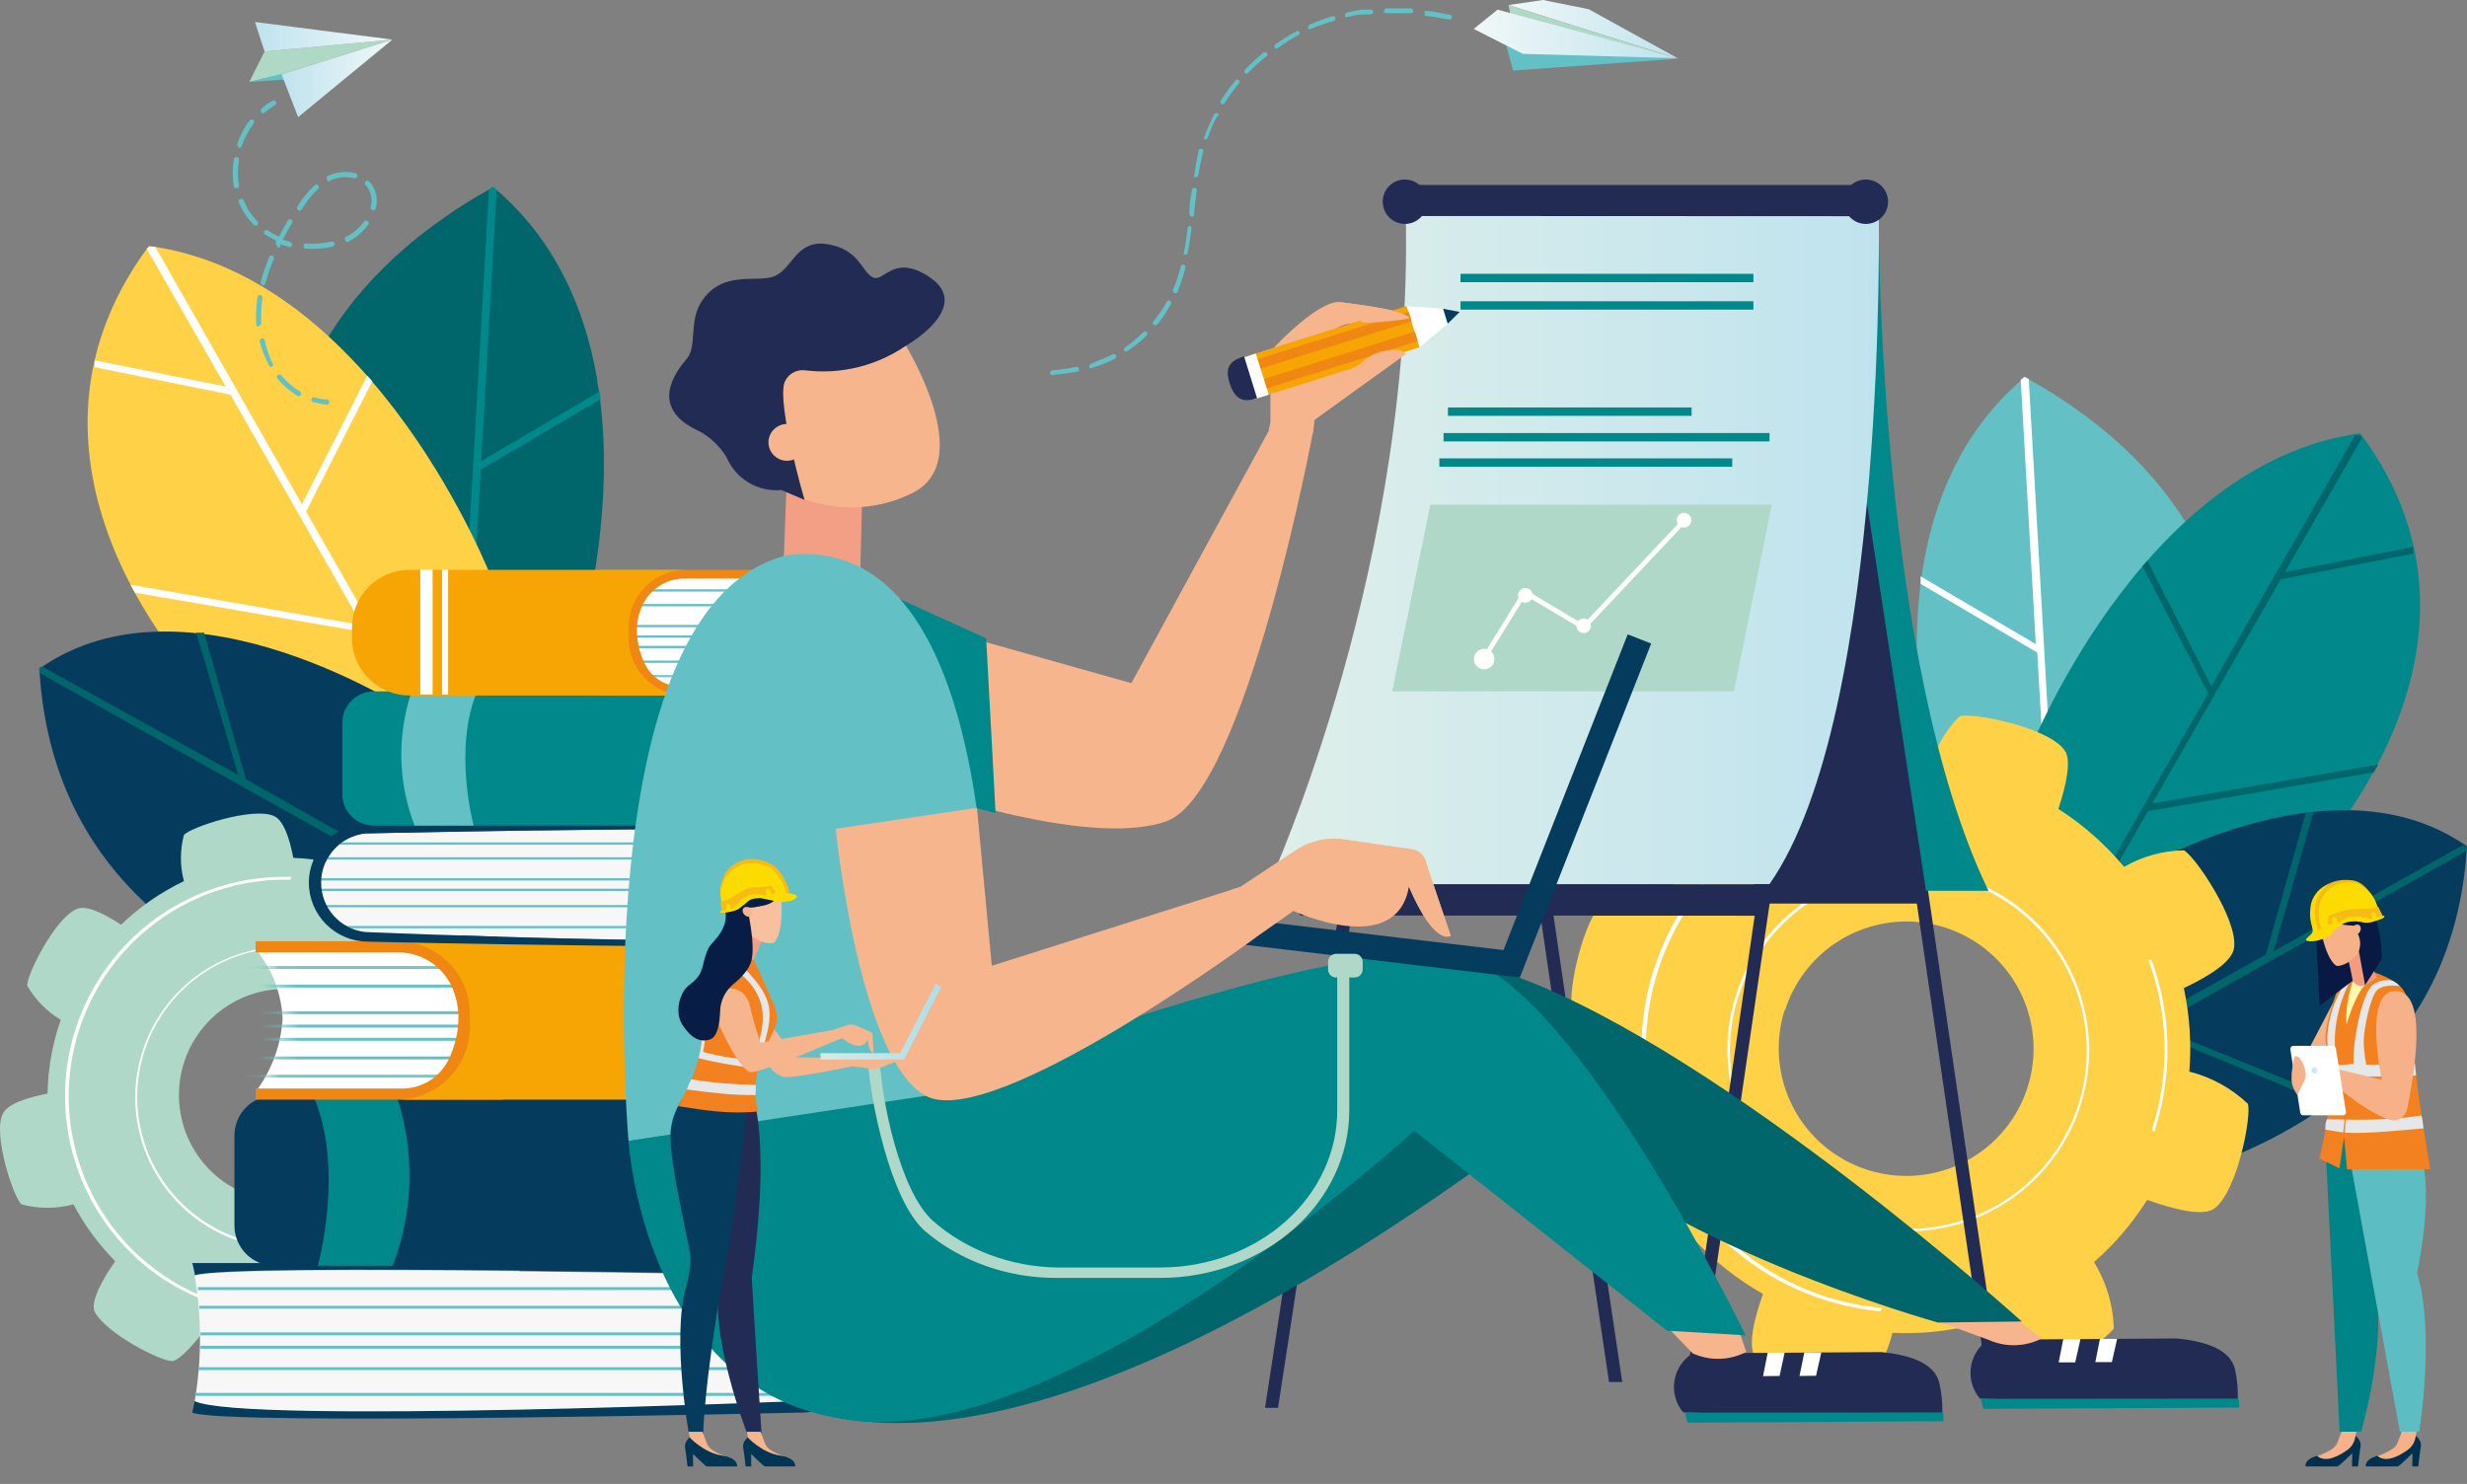
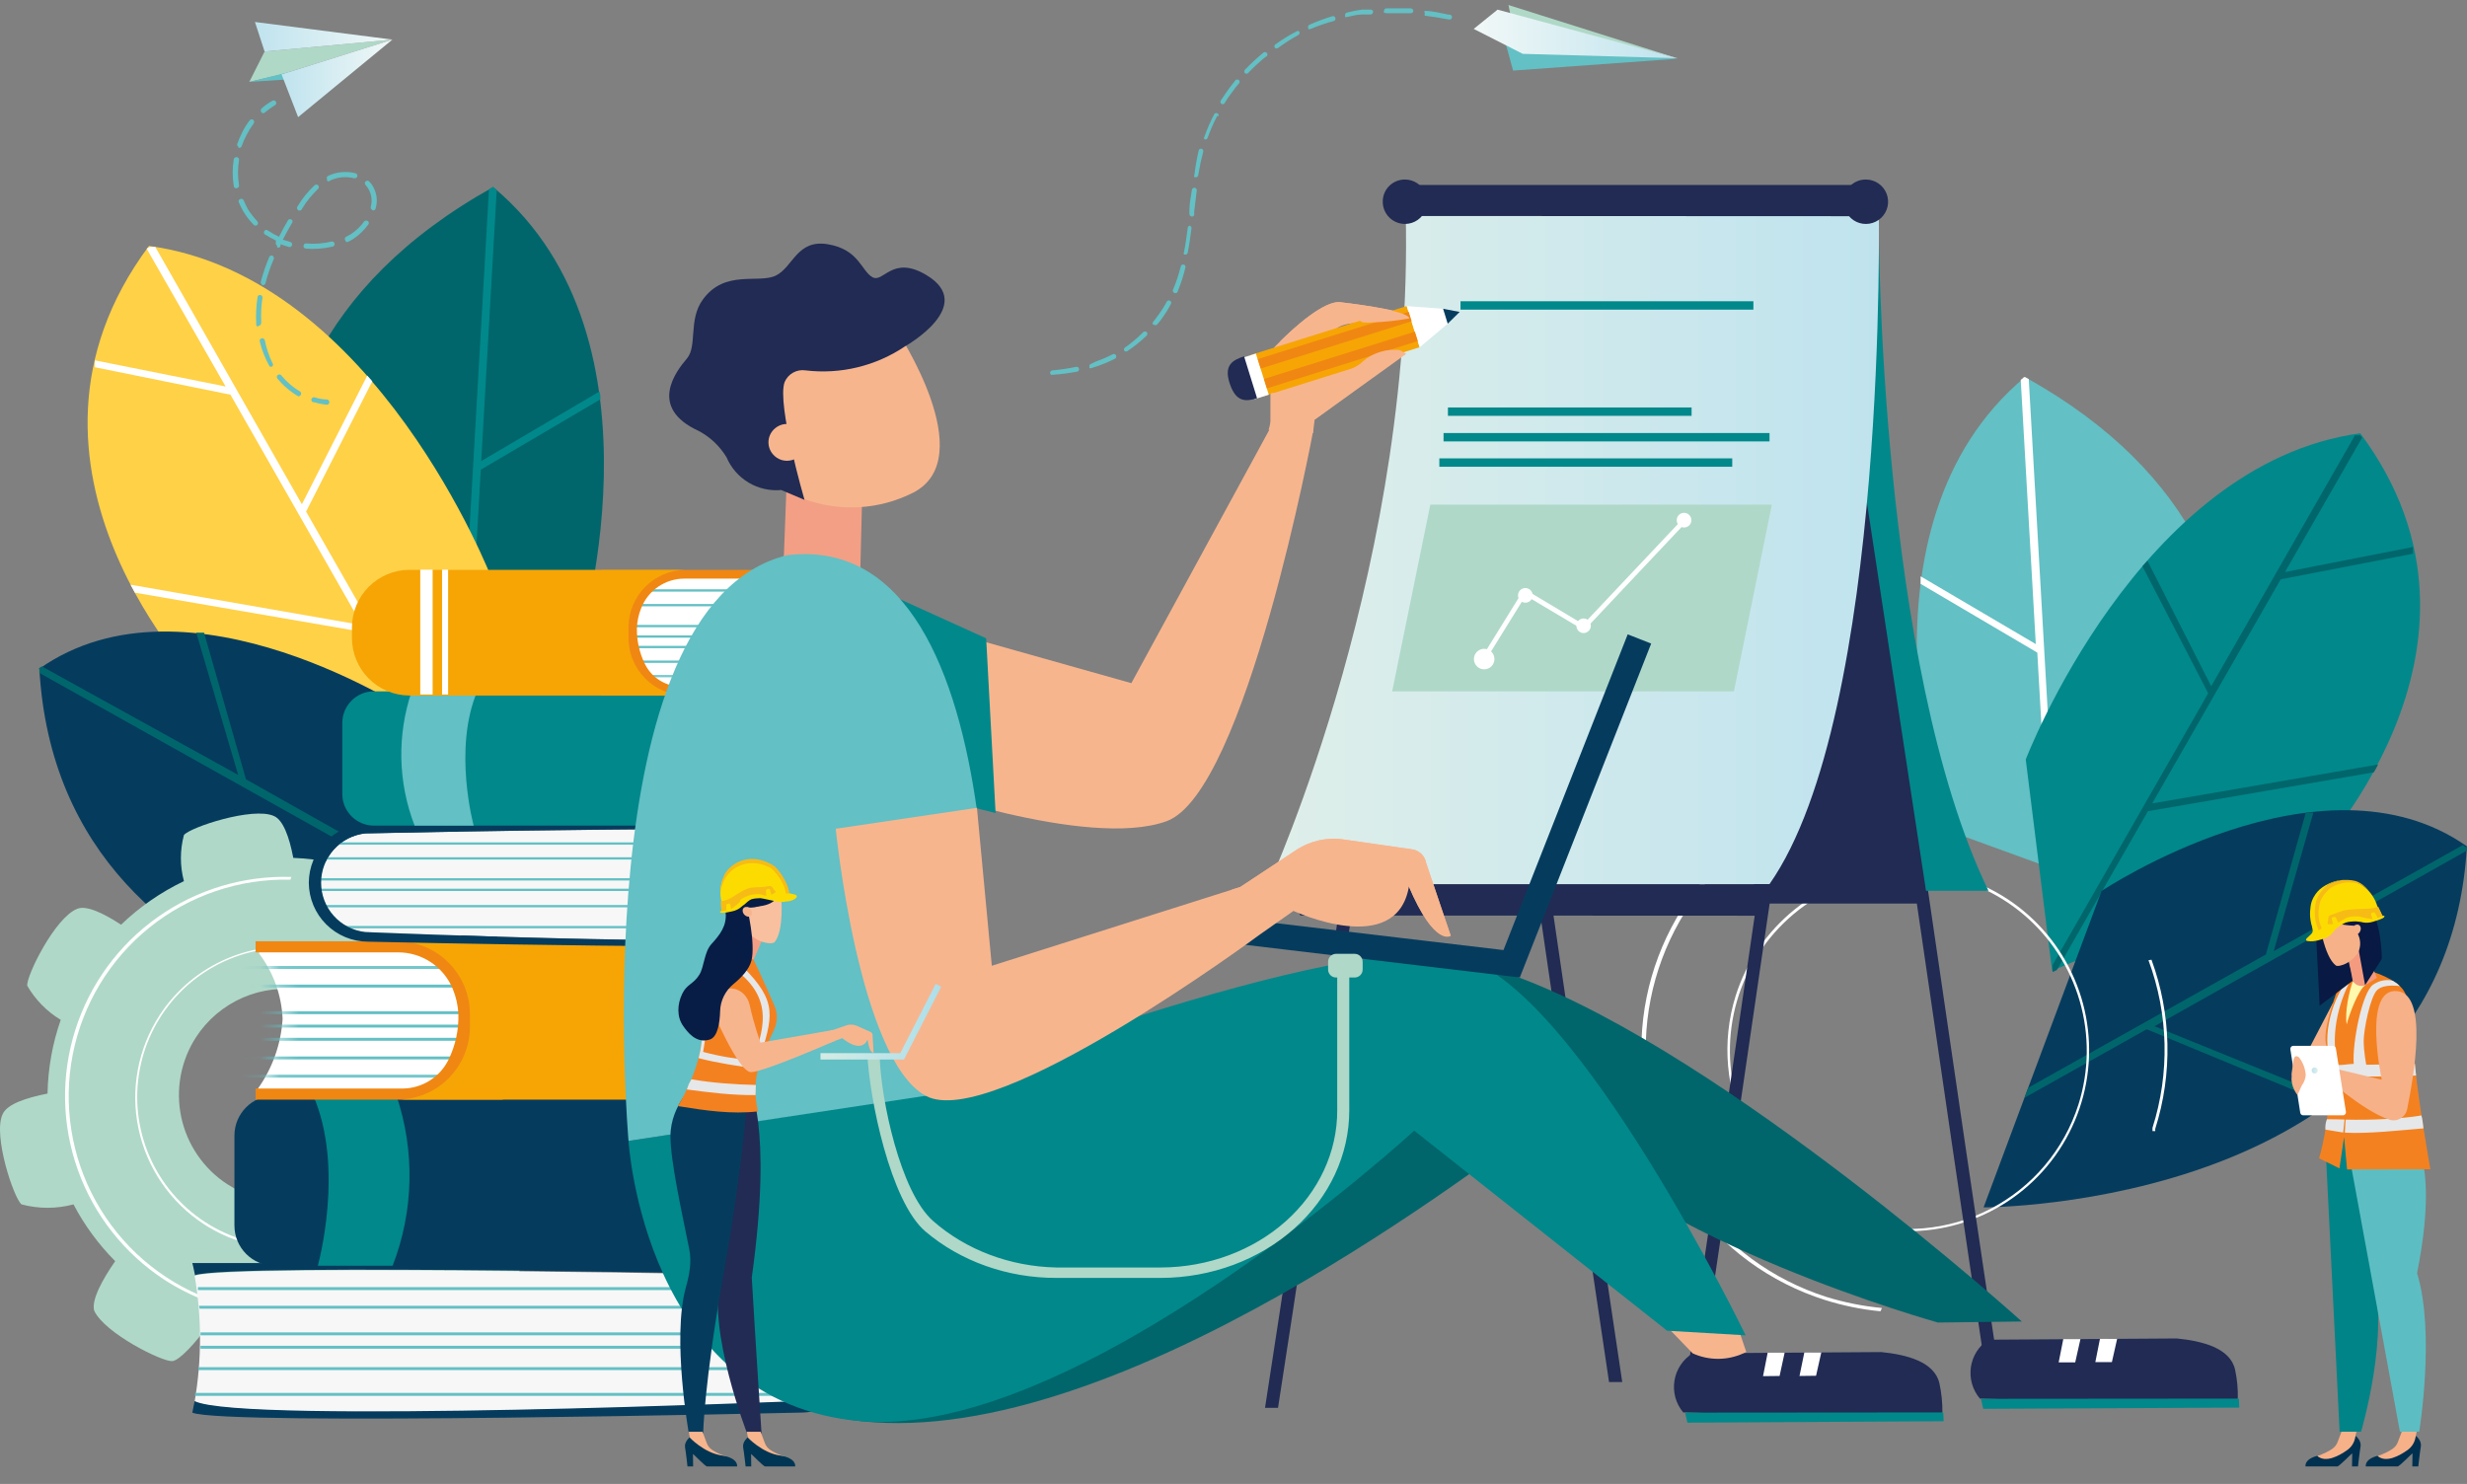
<svg xmlns="http://www.w3.org/2000/svg" width="128" height="77" viewBox="0 0 128 77" fill="none">
  <rect x="0" y="0" width="128" height="77" fill="#808080" stroke="none" />
  <path d="M65.94 22.154L58.7 35.449L46.862 32.112L46.96 40.678C46.96 40.678 56.407 44.102 60.526 42.613C64.646 41.124 68.136 22.35 68.136 22.35L65.94 22.154Z" fill="#F7B58E" />
  <path d="M100.809 43.004C100.809 43.004 95.783 27.301 105.067 19.567C123.295 29.684 113.23 47.522 113.23 47.522L100.809 43.004Z" fill="#63C0C4" />
  <path d="M105.067 19.567L105.262 19.671L106.369 39.072L115.04 30.608L115.157 30.986L106.395 39.553L106.72 45.152L106.343 45.022L105.705 33.864L99.65 30.296C99.65 30.166 99.65 30.035 99.65 29.905L105.626 33.421L104.845 19.71C104.907 19.67 104.964 19.622 105.014 19.567H105.067Z" fill="white" />
  <path d="M105.106 39.41C105.106 39.41 110.978 24.046 122.462 22.484C130.782 33.642 119.74 44.8 119.74 44.8L106.473 50.373L105.106 39.41Z" fill="#01888B" />
  <path d="M111.42 29.098L114.728 35.608L122.188 22.588H122.462C122.495 22.629 122.526 22.672 122.553 22.718L118.556 29.684L125.196 28.382V28.564V28.733L118.334 30.061L111.668 41.689L123.386 39.67C123.32 39.809 123.246 39.944 123.165 40.074L111.447 42.092L106.72 50.334L106.499 50.438V50.074L114.571 35.973L111.16 29.384L111.42 29.098Z" fill="#00666B" />
  <path d="M109.038 46.233C109.038 46.233 120.457 38.616 127.995 43.915C126.915 62.716 102.918 62.651 102.918 62.651L109.038 46.233Z" fill="#053C5E" />
  <path d="M127.995 43.915C128.002 43.989 128.002 44.063 127.995 44.136L111.785 53.251L121.16 57.053L120.821 57.313L111.381 53.407L105.041 56.961L105.236 56.441L117.566 49.527L119.636 42.17H120.027L117.97 49.358L127.787 43.85L127.956 43.967L127.995 43.915Z" fill="#00666B" />
-   <path d="M96.525 72.208C97.336 71.354 97.91 70.304 98.192 69.161C99.624 69.229 101.059 69.084 102.45 68.732C103.088 70.034 103.882 71.414 104.611 71.518C106.069 71.739 109.402 69.461 109.676 68.914C109.637 67.702 109.283 66.522 108.647 65.49C109.719 64.553 110.649 63.465 111.407 62.261C112.788 62.755 114.311 63.146 114.897 62.703C116.095 61.818 116.837 57.86 116.629 57.274C115.778 56.466 114.733 55.892 113.595 55.607C113.709 54.156 113.613 52.695 113.308 51.272C114.61 50.66 115.834 49.891 115.912 49.188C116.134 47.717 113.855 44.384 113.308 44.123C112.219 44.141 111.152 44.437 110.21 44.983C109.234 43.811 108.083 42.796 106.798 41.975C107.228 40.673 107.501 39.371 107.098 38.902C106.212 37.704 102.254 36.949 101.668 37.171C100.945 37.889 100.428 38.788 100.171 39.775C98.591 39.636 96.999 39.754 95.458 40.126C94.885 38.993 94.156 38.004 93.583 37.913C92.111 37.691 88.778 39.97 88.518 40.517C88.516 41.487 88.763 42.442 89.234 43.29C88.017 44.335 86.983 45.576 86.174 46.962C84.976 46.571 83.791 46.35 83.297 46.714C82.099 47.613 81.357 51.571 81.565 52.157C82.286 52.877 83.184 53.393 84.169 53.654C84.084 55.216 84.251 56.781 84.664 58.289C83.466 58.875 82.385 59.592 82.294 60.242C82.073 61.701 84.351 65.034 84.898 65.307C85.993 65.29 87.066 64.99 88.01 64.435C89.023 65.505 90.191 66.418 91.473 67.143C91.005 68.445 90.666 69.891 91.083 70.45C91.981 71.674 95.939 72.416 96.525 72.208ZM92.619 52.417C93.015 51.173 93.77 50.075 94.79 49.26C95.81 48.446 97.049 47.952 98.349 47.841C99.65 47.73 100.954 48.007 102.097 48.638C103.24 49.268 104.171 50.223 104.771 51.382C105.372 52.541 105.615 53.852 105.471 55.149C105.326 56.446 104.8 57.672 103.96 58.67C103.119 59.669 102.001 60.395 100.747 60.759C99.493 61.122 98.16 61.105 96.916 60.711C95.243 60.184 93.848 59.015 93.037 57.459C92.227 55.904 92.067 54.09 92.593 52.417H92.619Z" fill="#FFD147" />
  <path d="M90.054 51.675C90.613 49.905 91.683 48.341 93.131 47.179C94.578 46.017 96.337 45.311 98.186 45.149C100.035 44.986 101.89 45.376 103.518 46.268C105.145 47.16 106.472 48.514 107.33 50.159C108.188 51.805 108.54 53.668 108.339 55.513C108.139 57.358 107.397 59.102 106.206 60.525C105.015 61.949 103.428 62.987 101.647 63.509C99.867 64.031 97.971 64.013 96.2 63.459C93.825 62.707 91.844 61.045 90.693 58.837C89.541 56.628 89.311 54.053 90.054 51.675ZM107.84 57.313C108.392 55.568 108.414 53.699 107.904 51.942C107.394 50.184 106.374 48.617 104.974 47.439C103.574 46.261 101.856 45.524 100.038 45.321C98.219 45.119 96.381 45.46 94.756 46.301C93.131 47.143 91.792 48.447 90.908 50.05C90.024 51.652 89.634 53.48 89.789 55.303C89.943 57.127 90.635 58.864 91.776 60.294C92.917 61.725 94.456 62.785 96.2 63.341C98.543 64.082 101.084 63.863 103.266 62.733C105.448 61.603 107.092 59.654 107.84 57.313Z" fill="white" />
  <path d="M97.567 68.042L97.645 67.872C96.669 67.78 95.705 67.588 94.768 67.299C91.971 66.407 89.542 64.626 87.85 62.227C86.158 59.828 85.296 56.942 85.395 54.008C85.494 51.074 86.548 48.252 88.397 45.972C90.246 43.692 92.79 42.078 95.64 41.376C95.64 41.376 95.64 41.259 95.64 41.194C92.738 41.884 90.143 43.507 88.252 45.813C86.361 48.12 85.279 50.983 85.171 53.963C85.063 56.944 85.936 59.877 87.655 62.315C89.374 64.752 91.845 66.558 94.689 67.456C95.625 67.752 96.59 67.949 97.567 68.042Z" fill="white" />
  <path d="M111.473 49.826C112.513 52.621 112.586 55.683 111.681 58.524C111.681 58.589 111.681 58.641 111.681 58.693H111.824V58.576C112.733 55.71 112.665 52.623 111.629 49.8L111.473 49.826Z" fill="white" />
  <path d="M29.936 33.764C29.936 33.764 35.1 17.643 25.588 9.708C6.945 20.089 17.207 38.395 17.207 38.395L29.936 33.764Z" fill="#00666B" />
  <path d="M25.566 9.708L25.371 9.816L24.229 29.731L15.337 21.035L15.207 21.426L24.207 30.221L23.914 35.96L24.284 35.83L24.947 24.372L31.154 20.72C31.154 20.589 31.154 20.448 31.099 20.317L24.968 23.926L25.773 9.86L25.599 9.708H25.566Z" fill="#01888B" />
  <path d="M25.534 30.068C25.534 30.068 19.501 14.349 7.728 12.762C-0.806 24.22 10.521 35.678 10.521 35.678L24.131 41.385L25.534 30.068Z" fill="#FFD147" />
  <path d="M19.055 19.491L15.663 26.166L8.054 12.806H7.782L7.608 12.903L11.706 20.056L4.923 18.698C4.918 18.759 4.918 18.821 4.923 18.882V19.056L11.956 20.48L18.783 32.438L6.771 30.34L6.999 30.753L19.044 32.83L23.914 41.287L24.142 41.385V41.015L15.881 26.546L19.316 19.785L19.055 19.491Z" fill="white" />
  <path d="M21.501 37.069C21.501 37.069 9.782 29.253 2.042 34.699C3.129 53.984 27.773 53.919 27.773 53.919L21.501 37.069Z" fill="#053C5E" />
  <path d="M2.042 34.699C2.042 34.764 2.042 34.84 2.042 34.917L18.696 44.244L9.076 48.146L9.423 48.407L19.109 44.472L25.632 48.114L25.436 47.581L12.761 40.439L10.587 32.83H10.184L12.358 40.211L2.173 34.58C2.111 34.613 2.052 34.653 1.999 34.699H2.042Z" fill="#00666B" />
  <path d="M8.934 70.627C9.26 70.627 10.163 69.714 10.945 68.55C12.088 68.919 13.278 69.124 14.478 69.159C14.685 70.366 15.033 71.627 15.565 71.877C16.652 72.366 19.914 71.29 20.229 70.888C20.467 69.906 20.444 68.879 20.164 67.909C21.233 67.392 22.222 66.722 23.099 65.92C24.099 66.637 25.273 67.279 25.816 67.007C26.969 66.561 28.447 63.539 28.404 63.017C28.404 62.68 27.501 61.789 26.338 61.006C26.755 59.864 27 58.666 27.067 57.452C28.241 57.234 29.415 56.897 29.654 56.364C30.154 55.277 29.067 52.016 28.665 51.712C27.788 51.48 26.867 51.48 25.99 51.712C25.463 50.568 24.762 49.512 23.914 48.581C24.534 47.657 25.001 46.679 24.838 46.168C24.392 45.016 21.37 43.526 20.849 43.57C20.555 43.57 19.762 44.309 19.087 45.298C17.848 44.832 16.541 44.568 15.217 44.515C15.011 43.428 14.685 42.537 14.207 42.341C13.12 41.852 9.858 42.928 9.543 43.331C9.334 44.114 9.334 44.939 9.543 45.722C8.342 46.297 7.241 47.06 6.282 47.983C5.401 47.407 4.499 46.961 4.01 47.157C2.858 47.603 1.368 50.625 1.412 51.147C1.832 51.875 2.43 52.485 3.151 52.919C2.722 54.15 2.491 55.441 2.466 56.745C1.379 56.962 0.346 57.288 0.129 57.832C-0.371 58.919 0.716 62.18 1.118 62.496C2.001 62.731 2.931 62.731 3.814 62.496C4.383 63.58 5.113 64.573 5.977 65.442C5.303 66.409 4.727 67.474 4.89 68.018C5.434 69.181 8.412 70.67 8.934 70.627ZM10.163 53.832C10.755 52.915 11.606 52.196 12.607 51.763C13.609 51.331 14.716 51.206 15.789 51.403C16.862 51.601 17.852 52.112 18.634 52.873C19.416 53.633 19.955 54.609 20.182 55.676C20.409 56.743 20.314 57.853 19.91 58.867C19.506 59.88 18.81 60.75 17.91 61.368C17.011 61.985 15.948 62.322 14.857 62.334C13.767 62.348 12.696 62.037 11.782 61.441C10.563 60.643 9.708 59.395 9.405 57.97C9.102 56.545 9.374 55.057 10.163 53.832Z" fill="#AFD8C8" />
  <path d="M8.293 52.658C9.141 51.362 10.354 50.347 11.779 49.74C13.204 49.133 14.777 48.962 16.299 49.249C17.82 49.535 19.224 50.266 20.331 51.349C21.438 52.431 22.199 53.818 22.519 55.333C22.838 56.849 22.702 58.425 22.127 59.862C21.552 61.3 20.564 62.535 19.287 63.412C18.011 64.289 16.503 64.768 14.954 64.788C13.406 64.809 11.886 64.371 10.587 63.528C9.721 62.966 8.976 62.238 8.392 61.387C7.809 60.536 7.398 59.578 7.185 58.569C6.972 57.559 6.96 56.517 7.151 55.503C7.341 54.489 7.729 53.522 8.293 52.658ZM21.338 61.158C22.176 59.876 22.615 58.373 22.599 56.841C22.583 55.309 22.112 53.816 21.247 52.552C20.381 51.288 19.16 50.308 17.738 49.739C16.316 49.169 14.756 49.034 13.257 49.351C11.758 49.668 10.387 50.423 9.317 51.52C8.248 52.617 7.528 54.007 7.249 55.514C6.97 57.02 7.144 58.576 7.75 59.983C8.356 61.391 9.366 62.587 10.652 63.42C12.372 64.533 14.462 64.92 16.467 64.496C18.471 64.073 20.226 62.873 21.349 61.158H21.338Z" fill="white" />
  <path d="M10.695 67.507C10.726 67.462 10.762 67.422 10.804 67.387C8.326 66.444 6.261 64.654 4.975 62.335C3.689 60.017 3.264 57.318 3.775 54.716C4.286 52.114 5.701 49.776 7.769 48.117C9.837 46.457 12.425 45.582 15.076 45.646C15.076 45.646 15.076 45.548 15.131 45.505C12.648 45.423 10.207 46.156 8.18 47.591C6.152 49.026 4.65 51.085 3.903 53.454C3.155 55.823 3.203 58.371 4.039 60.71C4.874 63.049 6.453 65.051 8.532 66.409C9.214 66.847 9.939 67.215 10.695 67.507Z" fill="white" />
  <path d="M25.936 55.941C26.152 58.421 25.528 60.902 24.164 62.985C24.139 63.031 24.11 63.074 24.077 63.115H24.229L24.284 63.039C25.648 60.943 26.283 58.456 26.088 55.962L25.936 55.941Z" fill="white" />
  <path d="M51.167 33.123L51.656 42.189L45.351 40.602L43.144 32.916L44.623 30.155L51.167 33.123Z" fill="#01888B" />
  <path d="M10.098 66.203C11.804 65.561 41.622 66.203 41.622 66.203C42.487 66.203 43.317 66.546 43.928 67.158C44.54 67.769 44.884 68.599 44.884 69.464C44.884 70.329 44.54 71.158 43.928 71.77C43.317 72.381 42.487 72.725 41.622 72.725C41.622 72.725 12.445 73.942 10.098 72.725C10.471 70.567 10.471 68.361 10.098 66.203Z" fill="#F7F7F7" />
  <path d="M43.938 66.789H10.271V66.942H43.938V66.789Z" fill="#63C0C4" />
  <path d="M10.326 67.757H44.492V67.909H10.358L10.326 67.757Z" fill="#63C0C4" />
  <path d="M44.927 69.138H10.402V69.29H44.927V69.138Z" fill="#63C0C4" />
  <path d="M44.927 69.833H10.402V69.985H44.927V69.833Z" fill="#63C0C4" />
  <path d="M10.304 70.942H44.568V71.094H10.282C10.282 71.094 10.293 70.986 10.304 70.942Z" fill="#63C0C4" />
  <path d="M10.13 72.279H43.688L43.59 72.431H10.108C10.121 72.382 10.128 72.331 10.13 72.279Z" fill="#63C0C4" />
  <path d="M41.644 72.692C42.509 72.692 43.339 72.349 43.95 71.737C44.562 71.126 44.905 70.296 44.905 69.431C44.905 68.566 44.562 67.737 43.95 67.125C43.339 66.513 42.509 66.17 41.644 66.17C41.644 66.17 11.924 65.528 10.119 66.17C10.043 65.768 9.978 65.539 9.978 65.539H41.503C42.53 65.545 43.514 65.956 44.241 66.682C44.967 67.409 45.378 68.393 45.384 69.42C45.378 70.448 44.967 71.431 44.241 72.158C43.514 72.885 42.53 73.295 41.503 73.301C41.503 73.301 11.532 73.997 9.978 73.301C9.978 73.301 10.032 73.029 10.098 72.703C12.5 73.91 41.644 72.692 41.644 72.692Z" fill="#053C5E" />
  <path d="M41.057 56.843H14.25C13.097 56.843 12.163 57.777 12.163 58.93V63.593C12.163 64.746 13.097 65.681 14.25 65.681H41.057C42.21 65.681 43.144 64.746 43.144 63.593V58.93C43.144 57.777 42.21 56.843 41.057 56.843Z" fill="#053C5E" />
  <path d="M38.579 56.843C39.547 59.721 39.482 62.846 38.394 65.681H34.502C34.502 65.681 35.926 60.637 34.274 56.843H38.579Z" fill="#01888B" />
  <path d="M20.566 56.843C21.539 59.721 21.47 62.849 20.37 65.681H16.489C16.489 65.681 17.903 60.637 16.25 56.843H20.566Z" fill="#01888B" />
  <path d="M13.37 56.506C14.131 55.44 14.58 54.182 14.663 52.875C14.612 51.647 14.187 50.464 13.446 49.483V49.342H30.534C31.481 49.294 32.409 49.621 33.117 50.252C33.824 50.882 34.256 51.766 34.317 52.712V53.31C34.256 54.256 33.824 55.14 33.117 55.77C32.409 56.401 31.481 56.727 30.534 56.68H13.446H13.37V56.506Z" fill="white" />
  <mask id="mask0_18_17908" style="mask-type:luminance" maskUnits="userSpaceOnUse" x="13" y="49" width="22" height="8">
    <path d="M13.37 56.506C14.131 55.44 14.58 54.182 14.663 52.875C14.612 51.647 14.187 50.464 13.446 49.483V49.342H30.534C31.481 49.294 32.409 49.621 33.117 50.252C33.824 50.882 34.256 51.766 34.317 52.712V53.31C34.256 54.256 33.824 55.14 33.117 55.77C32.409 56.401 31.481 56.727 30.534 56.68H13.446H13.37V56.506Z" fill="white" />
  </mask>
  <g mask="url(#mask0_18_17908)">
    <path d="M29.599 50.125H-4.067V50.277H29.599V50.125Z" fill="#63C0C4" />
    <path d="M-4.013 51.092H30.154V51.244H-3.969C-3.98 51.193 -3.995 51.142 -4.013 51.092Z" fill="#63C0C4" />
    <path d="M30.589 52.473H-3.937V52.625H30.589V52.473Z" fill="#63C0C4" />
    <path d="M30.589 53.169H-3.937V53.321H30.589V53.169Z" fill="#63C0C4" />
    <path d="M29.415 53.853H-4.252V54.006H29.415V53.853Z" fill="#63C0C4" />
    <path d="M-4.198 54.821H29.969V54.973H-4.165L-4.198 54.821Z" fill="#63C0C4" />
    <path d="M30.404 55.767H-4.121V55.919H30.404V55.767Z" fill="#63C0C4" />
  </g>
  <path d="M20.653 49.418H13.261V48.842H26.088V49.418H24.001C24.257 51.247 24.694 53.046 25.306 54.788C25.306 54.984 25.371 55.18 25.392 55.375C25.414 55.571 25.392 55.614 25.392 55.734C25.105 55.947 24.849 56.2 24.632 56.484H26.088V57.06H13.261V56.484H20.87C21.371 56.484 21.862 56.343 22.287 56.078C22.711 55.813 23.053 55.434 23.273 54.984C23.633 54.247 23.809 53.434 23.784 52.614C23.761 52.166 23.662 51.724 23.49 51.31C23.258 50.749 22.864 50.27 22.359 49.933C21.854 49.596 21.26 49.417 20.653 49.418Z" fill="#F08712" />
  <path d="M24.381 53.288V52.614C24.379 51.622 23.986 50.671 23.289 49.965C22.591 49.26 21.645 48.856 20.653 48.842H38.742C39.741 48.845 40.699 49.243 41.406 49.95C42.113 50.657 42.511 51.615 42.514 52.614V53.288C42.511 54.288 42.113 55.245 41.406 55.952C40.699 56.659 39.741 57.057 38.742 57.06H20.653C21.645 57.046 22.591 56.643 23.289 55.937C23.986 55.231 24.379 54.28 24.381 53.288Z" fill="#F6A505" />
  <path d="M38.013 48.842H37.209V57.071H38.013V48.842Z" fill="white" />
  <path d="M36.578 48.842H36.176V57.071H36.578V48.842Z" fill="#AFD8C8" />
  <path d="M43.818 43.243C42.47 42.743 18.946 43.243 18.946 43.243C18.317 43.315 17.736 43.615 17.314 44.087C16.892 44.559 16.659 45.17 16.659 45.804C16.659 46.437 16.892 47.048 17.314 47.52C17.736 47.992 18.317 48.292 18.946 48.364C18.946 48.364 41.949 49.331 43.829 48.364C43.531 46.67 43.528 44.938 43.818 43.243Z" fill="#F7F7F7" />
  <path d="M43.677 43.711H17.142V43.831H43.677V43.711Z" fill="#63C0C4" />
  <path d="M43.633 44.483H16.707V44.602H43.612C43.613 44.562 43.62 44.521 43.633 44.483Z" fill="#63C0C4" />
  <path d="M43.579 45.57H16.37V45.69H43.579V45.57Z" fill="#63C0C4" />
  <path d="M43.579 46.114H16.37V46.233H43.579V46.114Z" fill="#63C0C4" />
  <path d="M43.655 46.961H16.62V47.081H43.666C43.666 47.081 43.655 47.027 43.655 46.961Z" fill="#63C0C4" />
  <path d="M43.786 48.048H17.392L17.468 48.168H43.807C43.807 48.168 43.797 48.048 43.786 48.048Z" fill="#63C0C4" />
  <path d="M18.946 48.364C18.317 48.292 17.736 47.992 17.314 47.52C16.892 47.048 16.659 46.437 16.659 45.804C16.659 45.17 16.892 44.559 17.314 44.087C17.736 43.615 18.317 43.315 18.946 43.244C18.946 43.244 42.372 42.743 43.807 43.244C43.873 42.928 43.916 42.743 43.916 42.743H19.087C18.275 42.746 17.497 43.07 16.923 43.645C16.349 44.219 16.025 44.997 16.022 45.809C16.028 46.619 16.353 47.395 16.927 47.967C17.501 48.538 18.277 48.861 19.087 48.864C19.087 48.864 42.709 49.407 43.916 48.864C43.916 48.864 43.916 48.646 43.829 48.385C41.916 49.331 18.946 48.364 18.946 48.364Z" fill="#053C5E" />
  <path d="M40.546 35.873H19.403C18.496 35.873 17.761 36.608 17.761 37.515V41.2C17.761 42.106 18.496 42.841 19.403 42.841H40.546C41.453 42.841 42.188 42.106 42.188 41.2V37.515C42.188 36.608 41.453 35.873 40.546 35.873Z" fill="#01888B" />
  <path d="M21.36 35.873C20.593 38.142 20.647 40.608 21.512 42.841H24.577C24.577 42.841 23.49 38.863 24.762 35.873H21.36Z" fill="#63C0C4" />
  <path d="M35.567 35.873C34.801 38.142 34.855 40.608 35.72 42.841H38.774C38.774 42.841 37.687 38.863 38.959 35.873H35.567Z" fill="#01888B" />
  <path d="M41.231 35.602C40.633 34.762 40.283 33.771 40.22 32.742C40.263 31.773 40.6 30.84 41.188 30.068V29.96H27.708C26.96 29.921 26.228 30.179 25.67 30.678C25.112 31.177 24.774 31.876 24.729 32.623V33.09C24.777 33.835 25.116 34.532 25.674 35.028C26.232 35.525 26.962 35.782 27.708 35.743H41.177L41.231 35.602Z" fill="white" />
  <mask id="mask1_18_17908" style="mask-type:luminance" maskUnits="userSpaceOnUse" x="24" y="29" width="18" height="7">
    <path d="M41.231 35.602C40.633 34.762 40.283 33.771 40.22 32.742C40.263 31.773 40.6 30.84 41.188 30.068V29.96H27.708C26.96 29.921 26.228 30.179 25.67 30.678C25.112 31.177 24.774 31.876 24.729 32.623V33.09C24.777 33.835 25.116 34.532 25.674 35.028C26.232 35.525 26.962 35.782 27.708 35.743H41.177L41.231 35.602Z" fill="white" />
  </mask>
  <g mask="url(#mask1_18_17908)">
    <path d="M54.971 30.579H28.436V30.699H54.971V30.579Z" fill="#63C0C4" />
    <path d="M54.939 31.34H28.001V31.46H54.906L54.939 31.34Z" fill="#63C0C4" />
    <path d="M54.874 32.427H27.664V32.547H54.874V32.427Z" fill="#63C0C4" />
    <path d="M54.874 32.971H27.664V33.09H54.874V32.971Z" fill="#63C0C4" />
    <path d="M55.124 33.514H28.588V33.634H55.124V33.514Z" fill="#63C0C4" />
    <path d="M55.08 34.275H28.154V34.395H55.059C55.061 34.354 55.069 34.314 55.08 34.275Z" fill="#63C0C4" />
    <path d="M55.026 35.025H27.817V35.145H55.026V35.025Z" fill="#63C0C4" />
  </g>
  <path d="M35.513 30.025H41.307V29.568H31.197V30.036H32.861C32.654 31.475 32.308 32.892 31.828 34.264C31.828 34.417 31.774 34.569 31.763 34.721C31.758 34.815 31.758 34.909 31.763 35.004C31.986 35.177 32.19 35.373 32.371 35.591H31.197V36.091H41.307V35.623H35.35C34.956 35.626 34.569 35.517 34.235 35.309C33.9 35.102 33.631 34.803 33.459 34.449C33.174 33.871 33.033 33.234 33.045 32.59C33.059 32.24 33.132 31.894 33.263 31.568C33.437 31.113 33.746 30.722 34.148 30.446C34.55 30.17 35.026 30.023 35.513 30.025Z" fill="#F08712" />
  <path d="M32.611 33.069V32.536C32.616 31.758 32.925 31.013 33.471 30.459C34.017 29.905 34.757 29.585 35.535 29.568H21.24C20.451 29.571 19.695 29.886 19.137 30.444C18.579 31.002 18.264 31.758 18.261 32.547V33.08C18.258 33.473 18.333 33.863 18.482 34.228C18.63 34.592 18.849 34.924 19.125 35.203C19.402 35.483 19.731 35.706 20.094 35.858C20.457 36.01 20.846 36.089 21.24 36.091H35.535C34.748 36.074 33.999 35.746 33.452 35.181C32.904 34.615 32.602 33.856 32.611 33.069Z" fill="#F6A505" />
  <path d="M22.447 29.557H21.805V36.036H22.447V29.557Z" fill="white" />
  <path d="M23.251 29.557H22.936V36.036H23.251V29.557Z" fill="white" />
  <path d="M13.728 2.674L12.935 4.25L14.609 3.859L20.359 2.055L13.728 2.674Z" fill="#AFD8C7" />
  <path d="M12.935 4.25L15.794 4.066L15.087 3.718L12.935 4.25Z" fill="#63C0C4" />
  <path d="M13.728 2.674L13.228 1.141L20.359 2.055L13.728 2.674Z" fill="url(#paint0_linear_18_17908)" />
  <path d="M20.359 2.055L14.609 3.859L15.468 6.077L20.359 2.055Z" fill="url(#paint1_linear_18_17908)" />
  <path d="M13.565 5.827C13.542 5.799 13.53 5.765 13.53 5.729C13.53 5.693 13.542 5.658 13.565 5.631C13.739 5.478 13.929 5.343 14.13 5.229C14.161 5.21 14.197 5.204 14.232 5.212C14.267 5.22 14.296 5.242 14.315 5.272C14.334 5.303 14.34 5.339 14.332 5.374C14.324 5.408 14.302 5.438 14.272 5.457C14.085 5.57 13.907 5.698 13.739 5.838C13.728 5.85 13.714 5.861 13.699 5.867C13.683 5.874 13.666 5.877 13.649 5.876C13.633 5.875 13.616 5.87 13.601 5.861C13.587 5.853 13.574 5.841 13.565 5.827Z" fill="#63C0C4" />
  <path d="M15.478 20.567C15.066 20.323 14.699 20.011 14.391 19.643C14.37 19.616 14.36 19.581 14.364 19.546C14.368 19.512 14.386 19.48 14.413 19.459C14.441 19.437 14.475 19.427 14.51 19.431C14.545 19.435 14.576 19.453 14.598 19.48C14.874 19.82 15.209 20.107 15.587 20.328C15.599 20.34 15.609 20.355 15.616 20.371C15.622 20.386 15.626 20.403 15.626 20.421C15.626 20.438 15.622 20.455 15.616 20.471C15.609 20.486 15.599 20.501 15.587 20.513C15.575 20.53 15.558 20.544 15.54 20.554C15.521 20.563 15.5 20.568 15.478 20.567ZM13.989 19.013C13.759 18.608 13.587 18.172 13.478 17.719C13.473 17.702 13.472 17.684 13.474 17.666C13.477 17.649 13.483 17.632 13.492 17.616C13.501 17.601 13.513 17.588 13.528 17.578C13.542 17.567 13.559 17.56 13.576 17.556C13.611 17.549 13.646 17.555 13.677 17.574C13.707 17.592 13.729 17.62 13.739 17.654C13.82 18.06 13.952 18.454 14.13 18.828C14.153 18.854 14.165 18.887 14.165 18.92C14.165 18.954 14.153 18.987 14.13 19.013C14.109 19.025 14.085 19.032 14.06 19.032C14.035 19.032 14.011 19.025 13.989 19.013ZM13.37 16.947C13.348 16.939 13.329 16.924 13.315 16.905C13.302 16.885 13.294 16.862 13.293 16.839V16.773C13.271 16.327 13.293 15.879 13.359 15.436C13.359 15.402 13.372 15.369 13.397 15.344C13.421 15.32 13.454 15.306 13.489 15.306C13.524 15.306 13.557 15.32 13.581 15.344C13.606 15.369 13.62 15.402 13.62 15.436C13.555 15.853 13.533 16.276 13.554 16.697V16.752C13.555 16.789 13.542 16.824 13.518 16.852C13.494 16.88 13.46 16.899 13.424 16.904L13.37 16.947ZM13.598 14.773C13.57 14.757 13.549 14.733 13.537 14.703C13.525 14.674 13.524 14.641 13.533 14.61C13.652 14.169 13.801 13.737 13.978 13.317C13.995 13.293 14.019 13.275 14.046 13.265C14.073 13.256 14.103 13.255 14.13 13.262C14.161 13.278 14.185 13.304 14.199 13.336C14.213 13.367 14.216 13.403 14.207 13.436C14.028 13.848 13.883 14.273 13.772 14.708C13.758 14.741 13.733 14.769 13.701 14.787C13.67 14.804 13.633 14.811 13.598 14.806V14.773ZM14.38 12.751C14.35 12.733 14.326 12.705 14.314 12.671C14.302 12.637 14.303 12.6 14.315 12.566V12.48C14.114 12.382 13.918 12.273 13.728 12.153C13.706 12.128 13.694 12.095 13.694 12.061C13.694 12.027 13.706 11.994 13.728 11.969C13.74 11.957 13.755 11.947 13.771 11.94C13.787 11.934 13.803 11.93 13.821 11.93C13.838 11.93 13.855 11.934 13.871 11.94C13.886 11.947 13.901 11.957 13.913 11.969C14.092 12.091 14.281 12.196 14.478 12.284C14.62 12.001 14.772 11.719 14.957 11.403C14.983 11.383 15.016 11.372 15.049 11.372C15.082 11.372 15.115 11.383 15.141 11.403C15.154 11.415 15.163 11.43 15.17 11.446C15.176 11.462 15.18 11.479 15.18 11.496C15.18 11.513 15.176 11.53 15.17 11.546C15.163 11.562 15.154 11.576 15.141 11.588C14.967 11.882 14.815 12.164 14.674 12.436L15.065 12.556C15.082 12.561 15.097 12.569 15.11 12.58C15.124 12.591 15.135 12.604 15.143 12.619C15.151 12.634 15.156 12.651 15.157 12.668C15.159 12.685 15.157 12.702 15.152 12.719C15.149 12.736 15.141 12.753 15.131 12.767C15.12 12.781 15.107 12.794 15.092 12.803C15.077 12.812 15.06 12.818 15.042 12.82C15.024 12.823 15.006 12.821 14.989 12.817L14.554 12.675C14.558 12.708 14.558 12.741 14.554 12.773C14.547 12.789 14.537 12.803 14.525 12.815C14.512 12.827 14.497 12.836 14.481 12.842C14.465 12.848 14.448 12.851 14.43 12.85C14.413 12.85 14.396 12.846 14.38 12.838V12.751ZM13.163 11.664C12.959 11.458 12.78 11.228 12.63 10.979C12.54 10.826 12.46 10.666 12.391 10.501C12.382 10.485 12.377 10.467 12.376 10.449C12.376 10.431 12.379 10.412 12.386 10.395C12.394 10.379 12.405 10.364 12.419 10.352C12.433 10.34 12.449 10.332 12.467 10.327C12.483 10.32 12.5 10.316 12.517 10.315C12.534 10.315 12.552 10.317 12.568 10.323C12.584 10.329 12.599 10.339 12.611 10.351C12.624 10.362 12.634 10.377 12.641 10.392C12.706 10.556 12.783 10.697 12.859 10.849C13.002 11.073 13.166 11.284 13.348 11.479C13.373 11.506 13.387 11.541 13.387 11.577C13.387 11.614 13.373 11.649 13.348 11.675C13.321 11.695 13.289 11.706 13.255 11.706C13.222 11.706 13.19 11.695 13.163 11.675V11.664ZM15.815 12.882C15.792 12.87 15.772 12.851 15.761 12.828C15.749 12.804 15.745 12.777 15.75 12.751C15.75 12.734 15.754 12.716 15.761 12.7C15.768 12.684 15.779 12.669 15.793 12.658C15.806 12.647 15.822 12.638 15.839 12.634C15.856 12.629 15.874 12.629 15.892 12.632C16.329 12.671 16.77 12.638 17.196 12.534C17.213 12.53 17.231 12.529 17.248 12.531C17.266 12.534 17.283 12.54 17.298 12.549C17.313 12.558 17.326 12.57 17.337 12.584C17.347 12.598 17.355 12.615 17.359 12.632C17.363 12.649 17.364 12.667 17.362 12.684C17.359 12.702 17.353 12.718 17.344 12.733C17.335 12.749 17.323 12.762 17.309 12.772C17.294 12.783 17.278 12.79 17.261 12.795C16.806 12.902 16.336 12.939 15.87 12.903L15.815 12.882ZM12.195 9.751C12.176 9.743 12.16 9.729 12.149 9.712C12.137 9.694 12.131 9.674 12.13 9.653C12.054 9.193 12.054 8.722 12.13 8.262C12.138 8.226 12.159 8.195 12.19 8.175C12.22 8.154 12.257 8.147 12.293 8.153C12.311 8.156 12.327 8.162 12.342 8.171C12.357 8.18 12.37 8.192 12.38 8.206C12.39 8.22 12.397 8.236 12.401 8.253C12.405 8.27 12.405 8.288 12.402 8.305C12.331 8.737 12.331 9.178 12.402 9.61C12.405 9.627 12.405 9.644 12.401 9.661C12.397 9.678 12.39 9.695 12.38 9.709C12.37 9.723 12.357 9.735 12.342 9.744C12.327 9.753 12.311 9.759 12.293 9.762C12.278 9.769 12.261 9.772 12.244 9.772C12.227 9.772 12.211 9.769 12.195 9.762V9.751ZM17.924 12.49C17.902 12.465 17.89 12.432 17.89 12.398C17.89 12.364 17.902 12.331 17.924 12.306L18.218 12.143C18.485 11.965 18.716 11.74 18.903 11.479C18.93 11.457 18.965 11.444 19 11.444C19.036 11.444 19.071 11.457 19.098 11.479C19.11 11.492 19.12 11.506 19.127 11.522C19.133 11.538 19.137 11.555 19.137 11.572C19.137 11.589 19.133 11.606 19.127 11.622C19.12 11.638 19.11 11.652 19.098 11.664C18.889 11.95 18.632 12.196 18.337 12.393C18.236 12.457 18.131 12.515 18.022 12.566C18.002 12.565 17.982 12.558 17.965 12.547C17.948 12.535 17.934 12.52 17.924 12.501V12.49ZM15.446 10.882C15.434 10.87 15.424 10.855 15.417 10.839C15.411 10.823 15.408 10.806 15.408 10.789C15.408 10.772 15.411 10.755 15.417 10.739C15.424 10.723 15.434 10.709 15.446 10.697C15.686 10.294 15.982 9.928 16.326 9.61C16.339 9.598 16.354 9.589 16.37 9.584C16.387 9.578 16.404 9.576 16.421 9.577C16.438 9.578 16.455 9.582 16.47 9.59C16.486 9.597 16.5 9.608 16.511 9.621C16.523 9.633 16.531 9.648 16.537 9.665C16.543 9.681 16.545 9.698 16.544 9.715C16.543 9.732 16.539 9.749 16.531 9.765C16.524 9.78 16.513 9.794 16.5 9.805C16.181 10.108 15.903 10.452 15.674 10.827C15.667 10.85 15.655 10.87 15.638 10.887C15.621 10.903 15.6 10.915 15.578 10.922C15.555 10.928 15.531 10.929 15.508 10.924C15.485 10.919 15.464 10.908 15.446 10.892V10.882ZM12.38 7.62C12.365 7.614 12.351 7.605 12.339 7.594C12.327 7.582 12.318 7.568 12.312 7.553C12.306 7.538 12.303 7.521 12.303 7.505C12.304 7.488 12.308 7.472 12.315 7.457C12.384 7.256 12.468 7.06 12.565 6.87C12.676 6.643 12.811 6.428 12.967 6.229C12.979 6.217 12.994 6.207 13.01 6.201C13.025 6.194 13.043 6.191 13.06 6.191C13.077 6.191 13.094 6.194 13.11 6.201C13.126 6.207 13.14 6.217 13.152 6.229C13.175 6.256 13.188 6.291 13.188 6.327C13.188 6.363 13.175 6.397 13.152 6.425C13.012 6.613 12.889 6.813 12.783 7.022C12.689 7.201 12.609 7.386 12.543 7.577C12.539 7.595 12.53 7.611 12.518 7.625C12.507 7.639 12.492 7.651 12.476 7.659C12.459 7.667 12.441 7.672 12.423 7.673C12.405 7.674 12.386 7.671 12.369 7.664L12.38 7.62ZM19.305 10.882C19.276 10.87 19.254 10.847 19.242 10.819C19.23 10.79 19.229 10.758 19.24 10.729C19.318 10.434 19.283 10.12 19.142 9.849C19.094 9.759 19.035 9.675 18.968 9.599C18.943 9.574 18.93 9.541 18.93 9.506C18.93 9.472 18.943 9.439 18.968 9.414C18.992 9.39 19.026 9.376 19.06 9.376C19.095 9.376 19.128 9.39 19.153 9.414C19.247 9.505 19.325 9.611 19.381 9.729C19.559 10.063 19.598 10.454 19.49 10.816C19.487 10.833 19.481 10.85 19.472 10.864C19.463 10.879 19.45 10.891 19.436 10.9C19.422 10.909 19.405 10.915 19.388 10.918C19.371 10.92 19.354 10.919 19.337 10.914L19.305 10.882ZM16.968 9.36C16.961 9.338 16.961 9.316 16.968 9.294C16.959 9.279 16.953 9.262 16.952 9.244C16.95 9.226 16.953 9.209 16.959 9.192C16.965 9.175 16.975 9.16 16.988 9.148C17.001 9.136 17.016 9.126 17.033 9.121C17.475 8.915 17.974 8.869 18.446 8.99C18.48 9 18.509 9.023 18.527 9.053C18.545 9.083 18.551 9.119 18.544 9.153C18.532 9.186 18.509 9.213 18.48 9.231C18.45 9.248 18.415 9.256 18.381 9.251C17.968 9.145 17.53 9.183 17.142 9.36C17.132 9.373 17.12 9.384 17.106 9.393C17.091 9.401 17.076 9.406 17.059 9.408C17.043 9.411 17.026 9.409 17.011 9.405C16.995 9.4 16.98 9.392 16.968 9.381V9.36Z" fill="#63C0C4" />
  <path d="M16.239 20.872C16.206 20.859 16.18 20.833 16.165 20.8C16.151 20.768 16.15 20.731 16.163 20.698C16.176 20.665 16.202 20.638 16.235 20.624C16.267 20.61 16.304 20.609 16.337 20.622C16.542 20.686 16.754 20.723 16.968 20.73C16.985 20.732 17.002 20.736 17.017 20.744C17.032 20.752 17.046 20.763 17.057 20.776C17.068 20.789 17.076 20.805 17.082 20.821C17.087 20.837 17.089 20.855 17.087 20.872C17.087 20.89 17.084 20.908 17.076 20.924C17.069 20.941 17.059 20.956 17.045 20.968C17.032 20.98 17.016 20.99 16.999 20.996C16.982 21.001 16.964 21.004 16.946 21.002C16.729 20.978 16.514 20.935 16.305 20.872H16.239Z" fill="#63C0C4" />
-   <path d="M87.084 3.044L82.431 0.478L80.061 0L78.267 0.261L87.084 3.044Z" fill="url(#paint2_linear_18_17908)" />
  <path d="M87.084 3.044L78.376 0.804L78.267 0.261" fill="#AFD8C7" />
  <path d="M78.126 2.294L78.137 2.315L78.507 3.663L87.062 3.044L78.126 2.294Z" fill="#63C0C4" />
  <path d="M76.463 1.5L77.702 0.5L87.029 3.022L79.007 2.794L76.463 1.5Z" fill="url(#paint3_linear_18_17908)" />
  <path d="M56.874 18.752C57.161 18.653 57.441 18.533 57.711 18.393C57.726 18.382 57.744 18.374 57.762 18.37C57.781 18.366 57.8 18.367 57.818 18.371C57.836 18.375 57.853 18.383 57.868 18.395C57.883 18.406 57.896 18.421 57.904 18.437C57.913 18.454 57.918 18.473 57.919 18.491C57.92 18.51 57.917 18.529 57.91 18.547C57.903 18.564 57.892 18.58 57.879 18.593C57.865 18.606 57.849 18.616 57.831 18.622C57.55 18.765 57.259 18.889 56.961 18.991L56.635 19.1C56.618 19.108 56.599 19.112 56.581 19.112C56.562 19.112 56.543 19.108 56.526 19.1C56.521 19.09 56.519 19.078 56.519 19.067C56.519 19.056 56.521 19.045 56.526 19.035C56.521 19.02 56.519 19.004 56.52 18.988C56.521 18.972 56.525 18.957 56.532 18.943C56.539 18.928 56.549 18.916 56.561 18.905C56.573 18.895 56.587 18.887 56.602 18.882L56.874 18.752Z" fill="#63C0C4" />
  <path d="M73.919 0.565C74.311 0.565 74.724 0.674 75.169 0.761C75.189 0.755 75.209 0.754 75.229 0.758C75.249 0.761 75.268 0.769 75.285 0.781C75.301 0.794 75.314 0.809 75.323 0.827C75.332 0.846 75.337 0.866 75.337 0.886C75.337 0.906 75.332 0.926 75.323 0.945C75.314 0.963 75.301 0.978 75.285 0.991C75.268 1.003 75.249 1.011 75.229 1.014C75.209 1.018 75.189 1.017 75.169 1.011C74.724 0.924 74.322 0.859 73.93 0.815C73.92 0.797 73.914 0.777 73.914 0.756C73.914 0.735 73.92 0.714 73.93 0.696C73.916 0.677 73.907 0.655 73.905 0.632C73.903 0.609 73.908 0.586 73.919 0.565Z" fill="#63C0C4" />
  <path d="M71.81 0.663C71.797 0.628 71.797 0.589 71.81 0.554C71.81 0.538 71.814 0.521 71.82 0.506C71.827 0.491 71.837 0.477 71.849 0.466C71.861 0.454 71.876 0.446 71.892 0.441C71.907 0.435 71.924 0.433 71.941 0.435C72.343 0.435 72.767 0.435 73.213 0.435C73.246 0.44 73.277 0.457 73.299 0.483C73.321 0.509 73.333 0.542 73.332 0.576C73.327 0.609 73.309 0.638 73.283 0.658C73.257 0.679 73.224 0.688 73.191 0.685C72.756 0.685 72.332 0.685 71.941 0.685L71.81 0.663Z" fill="#63C0C4" />
  <path d="M59.32 17.23C59.344 17.209 59.375 17.197 59.407 17.197C59.439 17.197 59.47 17.209 59.494 17.23C59.506 17.242 59.516 17.257 59.522 17.272C59.529 17.288 59.532 17.305 59.532 17.323C59.532 17.34 59.529 17.357 59.522 17.372C59.516 17.388 59.506 17.403 59.494 17.415C59.185 17.712 58.85 17.982 58.494 18.219C58.473 18.234 58.449 18.242 58.423 18.242C58.398 18.242 58.373 18.234 58.352 18.219C58.34 18.208 58.331 18.195 58.325 18.18C58.318 18.165 58.315 18.149 58.315 18.132C58.315 18.116 58.318 18.1 58.325 18.085C58.331 18.07 58.34 18.056 58.352 18.045C58.7 17.805 59.024 17.532 59.32 17.23Z" fill="#63C0C4" />
  <path d="M59.842 16.86C59.83 16.849 59.82 16.836 59.814 16.821C59.807 16.806 59.804 16.79 59.804 16.773C59.804 16.757 59.807 16.741 59.814 16.726C59.82 16.711 59.83 16.698 59.842 16.686C59.918 16.6 59.983 16.502 60.048 16.415C60.231 16.175 60.395 15.92 60.537 15.654C60.553 15.625 60.58 15.604 60.611 15.595C60.643 15.585 60.677 15.589 60.706 15.605C60.735 15.621 60.756 15.647 60.765 15.679C60.774 15.711 60.771 15.745 60.755 15.773C60.609 16.05 60.442 16.316 60.255 16.567C60.188 16.662 60.116 16.753 60.037 16.839C60.026 16.851 60.013 16.86 59.998 16.866C59.983 16.873 59.967 16.876 59.95 16.876C59.934 16.876 59.918 16.873 59.903 16.866C59.888 16.86 59.875 16.851 59.863 16.839L59.842 16.86Z" fill="#63C0C4" />
  <path d="M60.874 15.154C60.858 15.132 60.85 15.105 60.85 15.078C60.85 15.05 60.858 15.024 60.874 15.002C61.036 14.617 61.166 14.221 61.266 13.817C61.27 13.801 61.276 13.786 61.286 13.772C61.296 13.759 61.309 13.748 61.323 13.74C61.337 13.732 61.353 13.727 61.369 13.725C61.386 13.723 61.402 13.725 61.418 13.73C61.434 13.733 61.449 13.74 61.462 13.75C61.475 13.76 61.486 13.773 61.495 13.787C61.503 13.801 61.508 13.817 61.51 13.833C61.511 13.85 61.51 13.866 61.505 13.882C61.406 14.297 61.275 14.704 61.114 15.099C61.11 15.126 61.099 15.151 61.081 15.171C61.063 15.191 61.039 15.204 61.013 15.21C60.987 15.216 60.96 15.214 60.935 15.204C60.91 15.194 60.889 15.176 60.874 15.154Z" fill="#63C0C4" />
  <path d="M64.255 4.359C64.157 4.479 64.049 4.609 63.951 4.75C63.797 4.948 63.656 5.155 63.527 5.37C63.516 5.382 63.502 5.391 63.487 5.398C63.472 5.404 63.456 5.408 63.44 5.408C63.424 5.408 63.407 5.404 63.392 5.398C63.378 5.391 63.364 5.382 63.353 5.37C63.331 5.346 63.32 5.315 63.32 5.283C63.32 5.251 63.331 5.22 63.353 5.196C63.494 4.99 63.636 4.772 63.788 4.566L64.103 4.163C64.115 4.151 64.129 4.142 64.145 4.135C64.161 4.128 64.178 4.125 64.195 4.125C64.213 4.125 64.23 4.128 64.245 4.135C64.261 4.142 64.276 4.151 64.288 4.163C64.3 4.178 64.309 4.195 64.314 4.213C64.319 4.231 64.32 4.25 64.317 4.269C64.314 4.287 64.306 4.305 64.296 4.321C64.285 4.336 64.271 4.349 64.255 4.359Z" fill="#63C0C4" />
  <path d="M63.157 6.012C62.963 6.38 62.796 6.761 62.657 7.153C62.652 7.169 62.644 7.184 62.633 7.197C62.622 7.21 62.608 7.221 62.593 7.228C62.577 7.235 62.561 7.239 62.544 7.239C62.526 7.239 62.51 7.236 62.494 7.229C62.479 7.209 62.471 7.184 62.471 7.158C62.471 7.133 62.479 7.108 62.494 7.088C62.637 6.685 62.808 6.293 63.005 5.914C63.023 5.891 63.049 5.876 63.077 5.87C63.106 5.863 63.135 5.867 63.161 5.879C63.188 5.892 63.209 5.913 63.222 5.939C63.235 5.964 63.239 5.994 63.233 6.022L63.157 6.012Z" fill="#63C0C4" />
  <path d="M65.668 2.946C65.346 3.209 65.041 3.492 64.755 3.794C64.733 3.815 64.704 3.826 64.674 3.826C64.643 3.826 64.614 3.815 64.592 3.794C64.571 3.77 64.559 3.739 64.559 3.707C64.559 3.675 64.571 3.644 64.592 3.62C64.888 3.313 65.2 3.023 65.527 2.75C65.539 2.735 65.554 2.722 65.572 2.714C65.589 2.705 65.608 2.7 65.628 2.7C65.647 2.699 65.667 2.703 65.684 2.711C65.702 2.72 65.718 2.732 65.731 2.747C65.743 2.762 65.752 2.779 65.757 2.798C65.761 2.817 65.762 2.837 65.758 2.856C65.754 2.875 65.746 2.893 65.734 2.909C65.723 2.924 65.707 2.937 65.69 2.946H65.668Z" fill="#63C0C4" />
  <path d="M68.005 1.5C67.985 1.511 67.963 1.516 67.94 1.516C67.918 1.516 67.895 1.511 67.875 1.5V1.446C67.864 1.415 67.864 1.382 67.876 1.352C67.888 1.321 67.911 1.297 67.94 1.283C68.333 1.109 68.736 0.96 69.147 0.837C69.178 0.833 69.21 0.841 69.236 0.859C69.262 0.877 69.28 0.903 69.288 0.934C69.296 0.964 69.293 0.996 69.279 1.025C69.265 1.053 69.241 1.075 69.212 1.087C68.801 1.197 68.398 1.335 68.005 1.5Z" fill="#63C0C4" />
  <path d="M61.766 11.208C61.748 11.194 61.733 11.175 61.724 11.155C61.714 11.134 61.71 11.111 61.711 11.088V10.936C61.711 10.566 61.787 10.197 61.842 9.849C61.849 9.817 61.867 9.789 61.893 9.769C61.919 9.75 61.951 9.739 61.983 9.74C62 9.743 62.017 9.749 62.032 9.758C62.047 9.767 62.059 9.779 62.07 9.793C62.08 9.807 62.087 9.824 62.091 9.841C62.095 9.858 62.095 9.875 62.092 9.892L61.961 10.979V11.088C61.968 11.113 61.966 11.139 61.957 11.163C61.947 11.187 61.93 11.207 61.908 11.221C61.886 11.234 61.86 11.24 61.835 11.238C61.809 11.236 61.785 11.225 61.766 11.208Z" fill="#63C0C4" />
  <path d="M66.31 2.489C66.288 2.505 66.261 2.514 66.234 2.514C66.206 2.514 66.18 2.505 66.158 2.489C66.146 2.478 66.136 2.465 66.13 2.45C66.123 2.435 66.12 2.419 66.12 2.402C66.12 2.386 66.123 2.37 66.13 2.355C66.136 2.34 66.146 2.327 66.158 2.316C66.503 2.064 66.866 1.839 67.245 1.642C67.269 1.62 67.299 1.608 67.332 1.608C67.364 1.608 67.395 1.62 67.419 1.642C67.431 1.672 67.433 1.707 67.423 1.738C67.413 1.77 67.392 1.798 67.364 1.815C66.999 2.017 66.646 2.242 66.31 2.489Z" fill="#63C0C4" />
-   <path d="M61.712 11.708C61.744 11.713 61.773 11.731 61.794 11.757C61.814 11.783 61.823 11.816 61.82 11.849C61.755 12.349 61.701 12.741 61.624 13.11C61.622 13.126 61.616 13.141 61.608 13.155C61.599 13.168 61.588 13.18 61.575 13.189C61.561 13.198 61.547 13.204 61.531 13.208C61.515 13.211 61.499 13.211 61.483 13.208H61.429C61.419 13.189 61.414 13.169 61.414 13.148C61.414 13.127 61.419 13.107 61.429 13.088C61.505 12.73 61.559 12.327 61.624 11.838C61.624 11.81 61.633 11.783 61.648 11.76C61.664 11.737 61.686 11.719 61.712 11.708Z" fill="#63C0C4" />
+   <path d="M61.712 11.708C61.744 11.713 61.773 11.731 61.794 11.757C61.814 11.783 61.823 11.816 61.82 11.849C61.755 12.349 61.701 12.741 61.624 13.11C61.622 13.126 61.616 13.141 61.608 13.155C61.599 13.168 61.588 13.18 61.575 13.189C61.561 13.198 61.547 13.204 61.531 13.208H61.429C61.419 13.189 61.414 13.169 61.414 13.148C61.414 13.127 61.419 13.107 61.429 13.088C61.505 12.73 61.559 12.327 61.624 11.838C61.624 11.81 61.633 11.783 61.648 11.76C61.664 11.737 61.686 11.719 61.712 11.708Z" fill="#63C0C4" />
  <path d="M55.841 19.035C55.857 19.032 55.873 19.032 55.889 19.035C55.904 19.038 55.919 19.044 55.933 19.053C55.946 19.063 55.957 19.074 55.966 19.088C55.974 19.102 55.98 19.117 55.983 19.132C55.987 19.149 55.989 19.166 55.986 19.183C55.984 19.2 55.978 19.216 55.968 19.231C55.959 19.245 55.947 19.258 55.932 19.267C55.918 19.276 55.902 19.282 55.885 19.285C55.468 19.364 55.047 19.419 54.624 19.448H54.537C54.52 19.437 54.507 19.423 54.497 19.405C54.488 19.389 54.483 19.369 54.482 19.35C54.482 19.317 54.495 19.285 54.517 19.261C54.539 19.237 54.569 19.222 54.602 19.219C55.018 19.183 55.432 19.121 55.841 19.035Z" fill="#63C0C4" />
  <path d="M62.342 7.718C62.358 7.722 62.373 7.729 62.386 7.739C62.399 7.749 62.41 7.761 62.419 7.775C62.427 7.79 62.432 7.805 62.434 7.822C62.435 7.838 62.434 7.855 62.429 7.87C62.331 8.24 62.244 8.642 62.168 9.099C62.165 9.115 62.16 9.13 62.151 9.143C62.142 9.157 62.131 9.169 62.118 9.178C62.105 9.187 62.09 9.193 62.074 9.196C62.059 9.2 62.042 9.2 62.027 9.197H61.972C61.961 9.179 61.954 9.158 61.954 9.137C61.954 9.116 61.961 9.095 61.972 9.077C62.021 8.657 62.094 8.239 62.19 7.827C62.191 7.809 62.196 7.791 62.204 7.776C62.213 7.76 62.225 7.746 62.24 7.736C62.254 7.725 62.271 7.718 62.289 7.715C62.306 7.712 62.325 7.713 62.342 7.718Z" fill="#63C0C4" />
  <path d="M70.658 0.5H71.104C71.12 0.497 71.137 0.497 71.154 0.501C71.17 0.505 71.185 0.513 71.199 0.523C71.212 0.533 71.223 0.546 71.231 0.561C71.239 0.576 71.244 0.592 71.245 0.609C71.245 0.643 71.234 0.676 71.212 0.702C71.19 0.728 71.159 0.745 71.125 0.75H70.691C70.419 0.75 70.158 0.826 69.886 0.881C69.855 0.892 69.82 0.892 69.788 0.881C69.783 0.855 69.783 0.83 69.788 0.804C69.782 0.771 69.788 0.737 69.807 0.709C69.825 0.68 69.853 0.66 69.886 0.652C70.125 0.587 70.397 0.533 70.658 0.5Z" fill="#63C0C4" />
  <path d="M103.107 71.714H103.792C102.542 63.387 101.324 55.027 100.139 46.929C99.346 41.493 98.519 35.83 97.693 30.242L97.03 30.34C97.835 35.928 98.683 41.526 99.476 47.027C100.65 55.093 101.868 63.42 103.107 71.714Z" fill="#212B53" />
  <path d="M83.485 71.714H84.17C82.92 63.387 81.703 55.027 80.518 46.929C79.724 41.493 78.898 35.83 78.072 30.242L77.409 30.34C78.267 35.928 79.061 41.526 79.855 47.027C81.029 55.093 82.246 63.42 83.485 71.714Z" fill="#212B53" />
  <path d="M103.172 46.222C97.476 34.493 97.476 11.566 97.476 11.566L92.041 46.222H103.172Z" fill="#01888B" />
  <path d="M66.31 73.051C68.397 59.615 70.245 46.635 72.213 32.916L72.865 31.427L72.202 31.329L71.549 32.829C69.571 46.581 67.723 59.593 65.636 73.051H66.31Z" fill="#212B53" />
  <path d="M87.964 73.051C89.225 64.68 90.454 56.267 91.638 48.114C92.432 42.678 93.258 37.015 94.084 31.427L93.41 31.329C92.584 36.928 91.769 42.613 90.965 48.048C89.78 56.234 88.54 64.68 87.279 73.051H87.964Z" fill="#212B53" />
  <path d="M100.031 46.885L96.019 20.524L90.682 45.016L91.377 46.885H100.031Z" fill="#212B53" />
  <path d="M72.908 10.186C78.148 9.305 97.476 10.621 97.476 10.621C97.476 10.621 98.009 37.026 91.812 45.874H65.842C65.842 45.874 73.615 28.894 72.908 10.186Z" fill="url(#paint4_linear_18_17908)" />
  <path d="M66.56 45.885L67.473 47.505L91.649 47.516L91.975 45.885H66.56Z" fill="#212B53" />
  <path d="M72.941 9.599L73.191 11.208L97.367 11.219L97.476 9.599H72.941Z" fill="#212B53" />
  <path d="M95.66 10.403C95.647 10.633 95.704 10.862 95.822 11.06C95.941 11.258 96.116 11.416 96.325 11.513C96.534 11.611 96.767 11.643 96.995 11.606C97.223 11.569 97.434 11.465 97.602 11.307C97.769 11.148 97.886 10.944 97.936 10.718C97.986 10.493 97.967 10.258 97.882 10.044C97.797 9.83 97.65 9.646 97.459 9.516C97.269 9.386 97.043 9.317 96.813 9.316C96.517 9.313 96.232 9.425 96.017 9.627C95.802 9.83 95.675 10.108 95.66 10.403Z" fill="#212B53" />
  <path d="M71.745 10.403C71.732 10.634 71.788 10.863 71.907 11.061C72.026 11.259 72.202 11.417 72.412 11.514C72.621 11.611 72.856 11.643 73.084 11.605C73.311 11.568 73.523 11.462 73.69 11.303C73.858 11.143 73.973 10.938 74.022 10.712C74.071 10.486 74.05 10.251 73.964 10.036C73.877 9.822 73.728 9.639 73.536 9.51C73.344 9.382 73.118 9.314 72.886 9.316C72.593 9.316 72.311 9.429 72.098 9.631C71.885 9.833 71.759 10.11 71.745 10.403Z" fill="#212B53" />
-   <path d="M90.975 14.208H75.778V14.643H90.975V14.208Z" fill="#01888B" />
  <path d="M90.975 15.632H75.778V16.067H90.975V15.632Z" fill="#01888B" />
  <path d="M87.768 21.143H75.126V21.578H87.768V21.143Z" fill="#01888B" />
  <path d="M91.812 22.47H74.898V22.905H91.812V22.47Z" fill="#01888B" />
  <path d="M89.877 23.785H74.68V24.22H89.877V23.785Z" fill="#01888B" />
  <path d="M89.964 35.873H72.234L74.213 26.188H91.932L89.964 35.873Z" fill="#AFD8C8" />
  <path d="M77.007 34.732C77.301 34.732 77.539 34.493 77.539 34.199C77.539 33.905 77.301 33.666 77.007 33.666C76.712 33.666 76.474 33.905 76.474 34.199C76.474 34.493 76.712 34.732 77.007 34.732Z" fill="white" />
  <path d="M79.518 30.829C79.527 30.884 79.524 30.94 79.51 30.993C79.495 31.047 79.469 31.096 79.433 31.139C79.398 31.181 79.353 31.215 79.303 31.238C79.253 31.262 79.198 31.274 79.143 31.274C79.087 31.274 79.032 31.262 78.982 31.238C78.932 31.215 78.888 31.181 78.852 31.139C78.816 31.096 78.79 31.047 78.775 30.993C78.761 30.94 78.758 30.884 78.768 30.829C78.783 30.741 78.829 30.66 78.897 30.602C78.966 30.545 79.053 30.513 79.143 30.513C79.232 30.513 79.319 30.545 79.388 30.602C79.457 30.66 79.502 30.741 79.518 30.829Z" fill="white" />
  <path d="M87.758 26.992C87.758 27.068 87.735 27.142 87.693 27.204C87.65 27.267 87.59 27.316 87.52 27.344C87.45 27.373 87.373 27.38 87.299 27.364C87.225 27.349 87.157 27.311 87.104 27.257C87.052 27.203 87.016 27.134 87.003 27.059C86.989 26.985 86.998 26.908 87.029 26.839C87.059 26.769 87.11 26.711 87.174 26.67C87.238 26.63 87.312 26.609 87.388 26.611C87.487 26.614 87.581 26.656 87.65 26.727C87.719 26.798 87.758 26.893 87.758 26.992Z" fill="white" />
  <path d="M82.54 32.471C82.54 32.57 82.501 32.665 82.432 32.736C82.363 32.807 82.269 32.848 82.17 32.851C82.069 32.851 81.972 32.811 81.901 32.74C81.83 32.668 81.79 32.572 81.79 32.471C81.79 32.37 81.83 32.273 81.901 32.202C81.972 32.13 82.069 32.09 82.17 32.09C82.269 32.093 82.363 32.134 82.432 32.206C82.501 32.276 82.54 32.372 82.54 32.471Z" fill="white" />
  <path d="M76.963 34.449L76.756 34.319L79.083 30.558L82.148 32.395L87.399 26.829L87.584 26.992L82.192 32.71L79.159 30.905L76.963 34.449Z" fill="white" />
  <path d="M103.161 69.518L112.945 69.453C114.249 69.583 115.717 69.942 115.967 71.073C116.073 71.565 116.121 72.069 116.108 72.573C115.771 72.986 102.727 72.573 102.727 72.573C102.538 72.35 102.399 72.09 102.319 71.81C102.238 71.53 102.218 71.236 102.259 70.948C102.3 70.659 102.401 70.383 102.557 70.136C102.713 69.89 102.919 69.679 103.161 69.518Z" fill="#212B53" />
  <path d="M116.163 72.573L102.781 72.584L102.9 73.105L116.184 73.04L116.163 72.573Z" fill="#01888B" />
  <path d="M107.053 69.485H107.944L107.673 70.692H106.814L107.053 69.485Z" fill="white" />
  <path d="M108.955 69.475H109.847L109.575 70.681H108.716L108.955 69.475Z" fill="white" />
-   <path d="M97.041 65.083L96.291 64.648L100.552 68.572L103.161 69.518C103.576 69.706 104.027 69.804 104.482 69.804C104.938 69.804 105.388 69.706 105.803 69.518L105.955 69.453L101.346 66.039C99.848 66.148 98.352 65.815 97.041 65.083Z" fill="#F7B58E" />
  <path d="M37.709 59.202C37.709 59.202 33.459 72.551 44.71 73.747C58.135 75.192 77.322 60.071 80.094 58.126C85.67 64.485 100.552 68.627 100.552 68.627L104.901 68.572C104.901 68.572 89.562 54.734 78.811 50.723C73.006 48.527 52.178 57.017 52.178 57.017L37.709 59.202Z" fill="#00666B" />
  <path d="M87.823 70.225L97.606 70.159C98.922 70.29 100.378 70.659 100.628 71.79C100.735 72.283 100.786 72.786 100.781 73.29C100.433 73.692 87.388 73.29 87.388 73.29H87.334C87.144 73.065 87.006 72.801 86.927 72.517C86.849 72.234 86.832 71.936 86.879 71.646C86.925 71.355 87.033 71.078 87.196 70.833C87.359 70.587 87.573 70.38 87.823 70.225Z" fill="#212B53" />
  <path d="M100.824 73.29L87.431 73.301L87.551 73.823L100.846 73.747L100.824 73.29Z" fill="#01888B" />
  <path d="M91.715 70.192H92.595L92.334 71.399L91.475 71.409L91.715 70.192Z" fill="white" />
  <path d="M93.617 70.181H94.497L94.226 71.388L93.367 71.399L93.617 70.181Z" fill="white" />
  <path d="M84.931 67.224L87.823 70.225C88.236 70.413 88.684 70.51 89.138 70.51C89.592 70.51 90.04 70.413 90.454 70.225L90.606 70.159L89.964 68.257L84.931 67.224Z" fill="#F7B58E" />
  <path d="M40.796 25.546L40.611 30.438L44.623 30.155L44.721 26.22L40.796 25.546Z" fill="#F39F85" />
  <path d="M38.274 18.698L40.318 24.557C40.457 24.526 40.602 24.527 40.741 24.559C40.88 24.591 41.011 24.653 41.123 24.742C41.235 24.83 41.327 24.942 41.39 25.07C41.454 25.198 41.489 25.338 41.492 25.481C41.591 25.605 41.668 25.744 41.72 25.894C42.635 26.23 43.608 26.374 44.581 26.318C45.553 26.262 46.503 26.006 47.373 25.568C50.928 23.752 46.525 17.143 46.525 17.143L38.274 18.698Z" fill="#F7B58E" />
  <path d="M37.698 23.731C37.349 23.151 36.849 22.678 36.252 22.361C33.589 21.143 35.1 19.241 35.644 18.6C36.187 17.958 35.709 16.589 36.459 15.556C37.6 13.958 39.372 14.741 40.264 14.295C41.155 13.849 41.351 12.403 42.959 12.675C44.568 12.947 44.688 14.056 45.264 14.382C45.84 14.708 46.286 13.219 48.047 14.262C50.732 15.85 46.96 17.969 46.96 17.969C45.445 18.993 43.612 19.437 41.796 19.219C41.573 19.185 41.345 19.226 41.148 19.336C40.951 19.447 40.797 19.62 40.709 19.828C40.296 20.98 41.742 25.938 41.742 25.938L40.535 25.427C39.944 25.481 39.35 25.346 38.84 25.041C38.33 24.736 37.931 24.277 37.698 23.731Z" fill="#212B53" />
  <path d="M40.09 23.557C40.209 23.704 40.37 23.813 40.551 23.869C40.733 23.924 40.926 23.925 41.108 23.87C41.29 23.816 41.451 23.708 41.572 23.562C41.692 23.415 41.766 23.236 41.785 23.047C41.803 22.858 41.765 22.668 41.675 22.501C41.585 22.334 41.448 22.197 41.28 22.109C41.112 22.02 40.922 21.983 40.733 22.003C40.544 22.023 40.366 22.098 40.22 22.22C40.123 22.299 40.043 22.396 39.984 22.506C39.925 22.616 39.888 22.737 39.876 22.861C39.864 22.985 39.877 23.111 39.913 23.23C39.95 23.35 40.01 23.461 40.09 23.557Z" fill="#F7B58E" />
  <path d="M32.611 59.202C32.611 59.202 33.415 72.812 44.688 73.747C55.961 74.682 73.376 58.669 73.376 58.669L86.497 69.051L90.573 69.29C90.573 69.29 81.963 51.505 75.963 49.722C69.962 47.94 47.058 56.962 47.058 56.962L32.611 59.202Z" fill="#01888B" />
  <path d="M32.611 59.202L51.145 56.386C50.355 53.686 49.856 50.909 49.656 48.103C49.589 46.032 49.94 43.969 50.688 42.037C49.699 35.004 47.112 28.068 40.851 28.807C30.154 31.427 32.611 59.202 32.611 59.202Z" fill="#63C0C4" />
  <path d="M84.453 32.916L78.007 49.299L61.657 47.364L61.505 48.657L78.855 50.723L85.671 33.395L84.453 32.916Z" fill="#053C5E" />
  <path d="M43.362 43.004L50.688 41.917L51.46 50.114L64.353 46.026L67.223 44.124C67.959 43.628 68.856 43.426 69.734 43.559L73.278 44.07C73.457 44.097 73.622 44.18 73.751 44.307C73.88 44.434 73.965 44.598 73.995 44.776L75.278 48.559C75.278 48.559 74.441 49.179 73.104 45.994C72.463 49.766 67.114 47.266 67.114 47.266L65.32 48.527C65.32 48.527 51.515 58.745 48.036 56.864C44.557 54.984 43.362 43.004 43.362 43.004Z" fill="#F7B58E" />
  <path d="M73.995 44.787C73.965 44.609 73.88 44.445 73.751 44.318C73.622 44.191 73.457 44.108 73.278 44.081L69.734 43.57C68.856 43.437 67.96 43.639 67.223 44.135L64.353 46.026L63.929 46.157L64.397 49.136C64.962 48.733 65.288 48.483 65.288 48.483L67.082 47.222C67.082 47.222 72.43 49.722 73.071 45.95C74.441 49.136 75.246 48.516 75.246 48.516L73.995 44.787Z" fill="#F7B58E" />
  <path d="M60.25 66.311H54.809C52.279 66.317 49.845 65.453 48.017 63.902C46.189 62.351 45.11 56.971 45.005 54.73L45.646 54.897C45.713 57.029 46.702 61.846 48.407 63.351C50.112 64.855 52.404 65.721 54.809 65.77H60.25C62.679 65.759 65.004 64.895 66.716 63.367C68.427 61.838 69.386 59.771 69.382 57.617V50.005H70.007V57.617C70.007 59.916 68.981 62.121 67.152 63.75C65.324 65.379 62.842 66.3 60.25 66.311Z" fill="#AFD8C8" />
  <path d="M70.288 49.494H69.321C69.093 49.494 68.908 49.679 68.908 49.907V50.31C68.908 50.538 69.093 50.723 69.321 50.723H70.288C70.516 50.723 70.701 50.538 70.701 50.31V49.907C70.701 49.679 70.516 49.494 70.288 49.494Z" fill="#AFD8C8" />
  <g clip-path="url(#clip0_18_17908)">
    <path fill-rule="evenodd" clip-rule="evenodd" d="M38.816 56.178C38.816 56.178 40.133 58.208 39.005 66.296C39.182 69.354 39.513 74.385 39.513 74.385H38.765C38.765 74.385 36.695 69.026 37.389 66.357C37.555 63.712 36.918 56.131 36.918 56.131L38.816 56.178Z" fill="#212B53" />
    <path fill-rule="evenodd" clip-rule="evenodd" d="M36.164 56.129C36.164 56.129 34.786 57.269 34.786 58.961C34.786 60.288 35.408 63.038 35.765 64.839C35.895 65.492 35.765 66.168 35.585 66.809C34.856 69.42 35.741 74.384 35.741 74.384H36.484C36.484 74.384 36.525 71.83 37.541 66.107C38.709 59.532 38.815 56.129 38.815 56.129H36.162H36.164Z" fill="#053C5E" />
    <path fill-rule="evenodd" clip-rule="evenodd" d="M39.513 48.857L38.983 50.076L38.118 49.276L38.728 47.5L39.513 48.857Z" fill="#F39F85" />
    <path fill-rule="evenodd" clip-rule="evenodd" d="M39.819 48.934C39.964 48.953 40.102 48.952 40.182 48.899C40.706 48.288 40.528 46.486 40.528 46.486L39.913 45.941L38.973 46.393L38.728 47.383C38.663 47.71 38.752 48.283 38.97 48.53C39.21 48.745 39.504 48.89 39.819 48.934Z" fill="#F8C09F" />
-     <path fill-rule="evenodd" clip-rule="evenodd" d="M39.961 55.397C39.961 55.397 40.173 55.714 40.597 55.864C41.021 56.015 44.183 55.332 44.183 55.332L44.818 55.4C45.15 55.493 45.503 55.474 45.824 55.346L46.754 54.977L41.299 54.859L39.211 52.192L39.961 55.397Z" fill="#F7B58E" />
    <path fill-rule="evenodd" clip-rule="evenodd" d="M38.118 49.276C38.118 49.276 36.858 50.936 36.564 52.027C36.269 53.118 36.918 54.356 35.181 57.397C36.588 57.626 37.974 57.828 39.322 57.67C38.913 55.786 39.577 54.707 40.168 53.419C40.345 53.032 40.352 52.586 40.185 52.195C39.753 51.187 39.102 49.799 39.102 49.799L38.12 49.274L38.118 49.276Z" fill="#F48120" />
    <path fill-rule="evenodd" clip-rule="evenodd" d="M39.465 74.296L39.676 74.858C39.727 75.012 39.829 75.144 39.962 75.233C40.11 75.331 40.342 75.466 40.686 75.571C40.264 75.941 39.593 75.555 39.21 75.28C39.022 75.147 38.889 74.948 38.835 74.722L38.746 74.294H39.465V74.296Z" fill="#F7B58E" />
    <path fill-rule="evenodd" clip-rule="evenodd" d="M38.792 74.588C38.792 74.588 38.508 74.82 38.559 75.112C38.612 75.406 38.685 76.095 38.685 76.095H38.978L38.97 75.454C38.97 75.412 39.598 76.095 39.705 76.095H41.256C41.256 76.095 41.358 75.662 40.447 75.522C39.537 75.384 38.791 74.587 38.791 74.587L38.792 74.588Z" fill="#003553" />
    <path fill-rule="evenodd" clip-rule="evenodd" d="M36.45 74.296L36.661 74.858C36.712 75.012 36.814 75.144 36.947 75.233C37.095 75.331 37.327 75.466 37.67 75.571C37.248 75.941 36.577 75.555 36.194 75.28C36.007 75.147 35.874 74.948 35.82 74.722L35.731 74.294H36.45V74.296Z" fill="#F7B58E" />
    <path fill-rule="evenodd" clip-rule="evenodd" d="M35.777 74.588C35.777 74.588 35.493 74.82 35.544 75.112C35.597 75.406 35.67 76.095 35.67 76.095H35.963L35.954 75.454C35.954 75.412 36.583 76.095 36.69 76.095H38.241C38.241 76.095 38.345 75.662 37.434 75.522C36.523 75.384 35.777 74.587 35.777 74.587V74.588Z" fill="#003553" />
    <path fill-rule="evenodd" clip-rule="evenodd" d="M46.711 54.649H42.571V54.977H46.904L48.833 51.204L48.55 51.052L46.711 54.649Z" fill="url(#paint5_linear_18_17908)" />
    <path fill-rule="evenodd" clip-rule="evenodd" d="M39.152 55.036C38.174 54.945 37.422 54.833 36.482 54.584C36.754 52.857 37.09 50.559 38.28 50.309C36.564 50.673 36.536 53.498 36.329 54.54C36.329 54.551 36.245 54.906 36.245 54.906C37.189 55.159 38.273 55.311 39.332 55.469C39.344 55.336 39.329 55.197 39.37 55.069C40.105 52.743 40.381 52.001 38.53 50.155C38.457 50.167 38.312 50.374 38.239 50.386C40.556 52.157 39.162 54.173 39.154 55.034L39.152 55.036Z" fill="#E6E7E8" />
    <path fill-rule="evenodd" clip-rule="evenodd" d="M36.918 52.32C36.918 52.32 38.302 55.633 38.966 55.633C39.63 55.633 43.313 54.013 43.313 54.013L43.216 53.448L39.456 54.103C39.456 54.103 39.123 53.188 38.893 52.141C38.801 51.726 38.489 51.388 38.083 51.307C37.194 51.134 36.92 52.318 36.92 52.318L36.918 52.32Z" fill="#F7B58E" />
    <path fill-rule="evenodd" clip-rule="evenodd" d="M38.755 47.06C38.755 47.06 39.165 47.316 40.422 46.487C40.614 46.54 40.308 44.677 38.682 45.225C37.544 45.608 37.599 46.742 37.652 47.367C37.708 48.044 37.366 48.491 36.913 48.987C36.533 49.402 36.54 50.165 36.286 50.577C35.975 51.083 35.644 51.053 35.398 51.566C35.139 52.104 35.105 52.759 35.45 53.243C35.646 53.516 36.106 54.178 36.829 53.941C37.236 53.81 37.347 53.078 37.364 52.463C37.379 51.915 37.638 51.405 38.055 51.064C38.447 50.743 38.874 50.304 38.988 49.847C39.213 48.948 38.755 47.062 38.755 47.062V47.06Z" fill="#071D46" />
    <path fill-rule="evenodd" clip-rule="evenodd" d="M38.607 47.095C38.704 47.027 38.857 47.069 38.951 47.19C39.044 47.311 39.041 47.465 38.944 47.533C38.847 47.601 38.694 47.559 38.6 47.438C38.506 47.318 38.51 47.164 38.607 47.095Z" fill="#F7B58E" />
    <path fill-rule="evenodd" clip-rule="evenodd" d="M45.276 53.738C45.285 53.658 45.242 53.579 45.169 53.547L44.462 53.232C44.287 53.153 44.091 53.145 43.909 53.208L43.207 53.448L43.112 53.451L43.037 54.122C43.177 54.069 43.258 54.036 43.258 54.036L43.701 53.87C43.701 53.87 44.668 54.714 45.014 53.947C45.118 54.705 45.327 54.621 45.327 54.621L45.273 53.74L45.276 53.738Z" fill="#F7B58E" />
    <path fill-rule="evenodd" clip-rule="evenodd" d="M38.13 46.407C38.27 46.925 38.985 47.174 39.731 46.962C40.475 46.75 40.534 46.15 40.481 45.615C40.412 44.913 39.971 44.874 39.227 45.086C38.483 45.298 37.992 45.89 38.13 46.409V46.407Z" fill="#071D46" />
    <path fill-rule="evenodd" clip-rule="evenodd" d="M40.914 46.766C40.72 46.775 40.597 46.838 40.35 46.789C40.252 46.776 39.56 46.61 39.448 46.605C39.274 46.617 39.169 46.61 38.992 46.661C38.885 46.693 38.685 46.871 38.622 46.936C38.561 46.971 38.496 47.027 38.445 47.072C38.391 47.122 38.321 47.164 38.251 47.2C38.088 47.286 37.899 47.304 37.718 47.344C37.613 47.346 37.379 47.425 37.347 47.307L37.381 47.29C37.407 47.262 37.456 47.281 37.437 47.227C37.413 47.141 37.42 46.852 37.432 46.768C37.327 46.355 37.384 45.957 37.498 45.659C37.521 45.621 37.538 45.566 37.558 45.528C37.871 44.882 38.772 44.533 39.448 44.727C39.673 44.792 39.809 44.838 39.991 44.985C40.075 45.053 40.139 45.116 40.218 45.204C40.287 45.283 40.352 45.381 40.419 45.468C40.558 45.652 40.676 45.878 40.756 46.102C40.837 46.333 40.878 46.333 41.166 46.402C41.221 46.414 41.275 46.421 41.309 46.451C41.459 46.584 41.084 46.75 40.916 46.764L40.914 46.766Z" fill="#FCDC00" />
    <path fill-rule="evenodd" clip-rule="evenodd" d="M37.385 47.286C37.42 47.246 37.437 47.263 37.429 47.178L37.398 46.848C37.39 46.78 37.395 46.798 37.435 46.726L37.432 46.757C37.555 46.752 37.674 46.701 37.802 46.657C38.139 46.496 38.346 46.286 38.786 46.108C39.019 46.013 39.499 46.05 39.743 46.008C39.795 45.999 39.898 45.974 39.95 45.976C39.962 45.976 39.961 45.971 39.983 45.976C40.008 45.981 40.025 45.997 40.046 46.015C40.095 46.057 40.109 46.109 40.15 46.157C40.172 46.181 40.247 46.26 40.252 46.284C40.199 46.347 40.09 46.398 40.017 46.423L39.961 46.211C39.93 46.064 39.834 46.134 39.756 46.171C39.753 46.181 39.744 46.225 39.743 46.235C39.737 46.272 39.761 46.361 39.758 46.481C39.62 46.479 39.528 46.397 39.39 46.395C39.119 46.398 38.949 46.414 38.665 46.54C38.59 46.573 38.515 46.617 38.444 46.664C38.411 46.685 38.409 46.78 38.379 46.806C38.35 46.833 38.324 46.862 38.297 46.889C38.244 46.941 38.215 46.941 38.125 47.027C38.062 47.087 38.001 47.13 37.933 47.167C37.924 47.123 37.899 46.952 37.894 46.938C37.865 46.857 37.825 46.889 37.769 46.897C37.722 46.904 37.691 46.915 37.681 46.974L37.689 47.234C37.63 47.253 37.39 47.286 37.383 47.288L37.385 47.286Z" fill="#F7BB16" />
    <path fill-rule="evenodd" clip-rule="evenodd" d="M37.378 46.374C37.514 45.039 38.769 44.412 39.962 45.023C40.161 45.125 40.723 45.812 40.773 46.355L40.957 46.374C40.902 45.773 40.347 45.043 40.139 44.915C39.019 44.216 38.008 44.692 37.608 45.344C37.362 45.903 37.412 46.015 37.378 46.374Z" fill="#F7BB16" />
    <path fill-rule="evenodd" clip-rule="evenodd" d="M39.203 56.824C37.979 56.837 36.826 56.691 35.636 56.533C35.67 56.439 35.704 56.344 35.738 56.252C35.782 56.169 35.828 56.087 35.873 56.005C36.921 56.188 38.103 56.273 39.218 56.299C39.213 56.474 39.206 56.651 39.201 56.826L39.203 56.824Z" fill="#E6E7E8" />
  </g>
  <path d="M70.658 18.567C70.046 18.892 69.361 19.053 68.669 19.035C68.669 19.035 67.69 18.154 69.136 17.208C69.919 16.48 70.604 16.98 73.126 16.469C73.06 16.078 69.571 15.686 69.571 15.686C68.484 15.512 66.125 18.013 66.125 18.013C65.992 18.287 65.921 18.588 65.918 18.893V21.828C65.918 21.828 65.918 22.002 65.821 22.307C66.592 22.372 67.353 22.426 68.125 22.47L68.212 21.763L72.832 18.393C72.111 18.181 71.336 18.242 70.658 18.567Z" fill="#F7B58E" />
  <path d="M72.989 15.881L64.888 18.421L65.558 20.558L73.659 18.017L72.989 15.881Z" fill="#F6A505" />
  <path d="M64.424 18.577L65.094 20.714L65.83 20.483L65.16 18.346L64.424 18.577Z" fill="white" />
  <path d="M65.223 20.665C64.636 20.839 64.136 20.883 63.809 19.915C63.483 18.948 63.951 18.687 64.549 18.491L65.223 20.665Z" fill="#212B53" />
  <path d="M73.658 18.023L75.115 16.795L74.876 16.023L72.984 15.882L73.658 18.023Z" fill="white" />
  <path d="M75.115 16.795L75.735 16.186L74.876 16.023L75.115 16.795Z" fill="#053C5E" />
  <path d="M73.412 17.209L65.581 19.665L65.733 20.153L73.565 17.697L73.412 17.209Z" fill="#F08712" />
  <path d="M73.091 16.181L65.259 18.635L65.412 19.123L73.244 16.669L73.091 16.181Z" fill="#F08712" />
  <path d="M70.571 18.882C69.185 19.781 67.589 20.305 65.94 20.404V21.828L68.234 21.763L72.963 18.361C72.851 18.287 72.735 18.222 72.615 18.165C72.242 18.126 71.866 18.17 71.512 18.294C71.159 18.418 70.837 18.619 70.571 18.882Z" fill="#F7B58E" />
  <path d="M69.571 15.686C68.701 15.556 67.071 17.067 66.418 17.719C67.386 17.404 68.419 17.328 69.364 16.947H69.43C69.549 16.86 69.669 16.806 69.767 16.719C69.853 16.659 69.95 16.616 70.052 16.594C70.155 16.572 70.261 16.57 70.365 16.589C70.486 16.611 70.601 16.659 70.701 16.73H70.788C70.929 16.746 71.072 16.746 71.212 16.73C71.854 16.706 72.493 16.637 73.126 16.523C73.06 16.078 69.571 15.686 69.571 15.686Z" fill="#F7B58E" />
  <g clip-path="url(#clip1_18_17908)">
    <path fill-rule="evenodd" clip-rule="evenodd" d="M125.359 74.515C125.359 74.515 125.662 74.757 125.605 75.065C125.55 75.373 125.472 76.095 125.472 76.095H125.162L125.172 75.422C125.172 75.378 124.506 76.095 124.393 76.095H122.751C122.751 76.095 122.642 75.641 123.606 75.494C124.571 75.349 125.359 74.515 125.359 74.515Z" fill="#00304F" />
    <path fill-rule="evenodd" clip-rule="evenodd" d="M122.232 74.515C122.232 74.515 122.534 74.757 122.477 75.065C122.422 75.373 122.344 76.095 122.344 76.095H122.034L122.044 75.422C122.044 75.378 121.378 76.095 121.265 76.095H119.623C119.623 76.095 119.514 75.641 120.478 75.494C121.443 75.349 122.232 74.515 122.232 74.515Z" fill="#00304F" />
    <path fill-rule="evenodd" clip-rule="evenodd" d="M121.043 52.045L119.72 54.582L121.177 54.509L121.279 51.964L121.043 52.045Z" fill="#F6B189" />
    <path fill-rule="evenodd" clip-rule="evenodd" d="M123.118 50.922L121.896 50.921L121.529 53.202L121.391 58.958H123.578L123.118 50.922Z" fill="#FFF8AD" />
    <path fill-rule="evenodd" clip-rule="evenodd" d="M124.647 74.209L124.425 74.799C124.37 74.962 124.264 75.099 124.121 75.192C123.965 75.293 123.719 75.437 123.354 75.547C123.8 75.934 124.509 75.53 124.916 75.242C125.114 75.102 125.255 74.894 125.313 74.657L125.406 74.211H124.646L124.647 74.209Z" fill="#F6B189" />
    <path fill-rule="evenodd" clip-rule="evenodd" d="M121.519 74.209L121.297 74.799C121.242 74.962 121.136 75.099 120.993 75.192C120.837 75.293 120.591 75.437 120.226 75.547C120.673 75.934 121.381 75.53 121.788 75.242C121.986 75.102 122.127 74.894 122.185 74.657L122.278 74.211H121.518L121.519 74.209Z" fill="#F6B189" />
    <path fill-rule="evenodd" clip-rule="evenodd" d="M124.054 58.958C124.054 58.958 124.259 60.159 123.08 66.064C124.035 69.141 122.505 74.29 122.505 74.29H121.391L120.633 58.958H124.054Z" fill="#008487" />
    <path fill-rule="evenodd" clip-rule="evenodd" d="M125.127 58.958C125.127 58.958 126.588 60.159 125.408 66.064C126.362 69.141 125.52 74.29 125.52 74.29H124.519L121.705 58.958H125.127Z" fill="#5CBEC3" />
    <path fill-rule="evenodd" clip-rule="evenodd" d="M121.622 59L121.381 60.627L120.324 60.103C120.324 60.103 120.915 58.272 120.858 55.728C121.059 53.89 120.035 54.857 121.29 51.316C121.757 50.919 122.092 50.855 122.102 50.856C121.883 51.413 121.65 52.527 121.757 53.158C121.896 52.617 122.346 51.413 122.715 51.119L123.146 50.441C123.146 50.441 124.352 50.801 124.733 51.43C125.099 52.03 125.225 53.396 125.26 54.614C125.308 56.285 126.1 60.673 126.1 60.673L121.777 60.681L121.622 58.999V59Z" fill="#F48120" />
    <path fill-rule="evenodd" clip-rule="evenodd" d="M121.86 49.915L122.014 50.736C122.082 51.098 122.486 51.278 122.791 51.081L123.329 50.738L122.368 48.525L121.86 49.915Z" fill="#F39A7F" />
    <path fill-rule="evenodd" clip-rule="evenodd" d="M124.518 51.171C124.518 51.171 123.726 51.034 123.354 51.359C122.982 51.683 122.64 53.442 122.64 54.007C122.64 54.572 122.773 55.25 122.773 55.25L125.298 55.209C125.318 55.409 125.338 55.608 125.358 55.809C122.743 55.901 122.454 55.852 120.86 55.813L120.785 55.251L121.01 55.212C120.443 54.083 120.857 52.13 121.78 50.862L121.976 50.831C121.274 52.14 120.907 53.846 121.305 55.253C121.504 55.289 121.76 55.216 122.122 55.204C122.041 54.081 122.574 51.47 123.128 51.095C123.683 50.72 124.157 50.899 124.157 50.899L124.373 51.036L124.518 51.173V51.171Z" fill="#E6E7E8" />
    <path fill-rule="evenodd" clip-rule="evenodd" d="M120.684 47.449C121.431 47.256 122.15 48.036 122.15 48.036L122.713 51.12L123.578 49.763C123.578 49.763 123.628 47.918 122.791 46.697C122.193 45.958 121.044 46.169 120.463 46.889C120.181 47.239 120.121 47.721 120.15 48.166C120.186 48.763 120.352 52.187 120.352 52.187L122.064 50.895C122.064 50.895 122.022 50.547 121.86 49.915C121.577 48.826 120.183 47.578 120.686 47.447L120.684 47.449Z" fill="#081943" />
    <path fill-rule="evenodd" clip-rule="evenodd" d="M122.374 47.989C122.263 47.943 122.12 48.019 122.056 48.158C121.989 48.296 122.026 48.447 122.137 48.492C122.248 48.538 122.391 48.462 122.456 48.323C122.522 48.185 122.486 48.034 122.374 47.989Z" fill="#F6B189" />
    <path fill-rule="evenodd" clip-rule="evenodd" d="M121.572 50.06C121.433 50.112 121.297 50.141 121.207 50.109C120.556 49.629 120.322 47.713 120.322 47.713L120.837 47.157L121.861 47.387L122.366 48.528C122.5 48.832 122.486 49.184 122.324 49.477C122.134 49.74 121.875 49.95 121.572 50.063V50.06Z" fill="#F6B189" />
    <path fill-rule="evenodd" clip-rule="evenodd" d="M120.513 47.409C120.566 47.989 122.15 48.036 122.15 48.036L122.233 47.251L121.31 46.734L120.58 47.182C120.58 47.182 120.506 47.312 120.515 47.409H120.513Z" fill="#081943" />
    <path fill-rule="evenodd" clip-rule="evenodd" d="M120.548 47.522C120.601 47.738 120.385 48.114 120.385 48.114L120.259 47.882L120.262 47.681L120.387 47.524C120.387 47.524 120.495 47.306 120.546 47.522H120.548Z" fill="#081943" />
    <path fill-rule="evenodd" clip-rule="evenodd" d="M121.645 58.092C121.372 58.084 121.094 58.077 120.732 58.077C120.659 58.26 120.641 58.437 120.654 58.615L121.576 58.767L121.645 58.091V58.092ZM121.662 58.774C122.867 58.84 124.554 58.649 125.74 58.551C125.715 58.354 125.698 58.081 125.635 57.881C124.67 58.05 122.999 58.133 121.702 58.096L121.66 58.776L121.662 58.774Z" fill="#E6E7E8" />
    <path fill-rule="evenodd" clip-rule="evenodd" d="M124.396 51.431C125.995 51.621 125.24 55.823 124.896 57.548C124.812 57.972 124.385 58.231 123.98 58.101C122.588 57.654 120.556 55.798 120.556 55.798L120.878 55.385L123.578 56.028C123.578 56.028 122.542 51.212 124.395 51.431H124.396Z" fill="#F6B189" />
    <path fill-rule="evenodd" clip-rule="evenodd" d="M121.197 54.399L121.718 57.69C121.733 57.785 121.662 57.873 121.567 57.873H119.5C119.424 57.873 119.361 57.817 119.348 57.741L118.835 54.45C118.82 54.355 118.891 54.269 118.987 54.269H121.044C121.119 54.269 121.184 54.325 121.197 54.401V54.399Z" fill="white" />
    <path fill-rule="evenodd" clip-rule="evenodd" d="M118.903 55.855C118.889 55.74 118.901 55.667 118.939 55.427C118.989 55.116 118.976 54.627 119.288 54.871C119.583 55.248 119.617 55.649 119.617 55.649C119.676 55.87 119.544 56.176 119.419 56.344L119.205 56.821C119.205 56.821 118.835 56.381 118.903 55.855Z" fill="#F6B189" />
    <path fill-rule="evenodd" clip-rule="evenodd" d="M120.256 55.546C120.256 55.634 120.184 55.706 120.098 55.706C120.012 55.706 119.94 55.634 119.94 55.546C119.94 55.456 120.012 55.385 120.098 55.385C120.184 55.385 120.256 55.458 120.256 55.546Z" fill="url(#paint6_linear_18_17908)" />
    <path fill-rule="evenodd" clip-rule="evenodd" d="M119.754 48.834C120.083 48.882 120.463 48.758 120.756 48.628C121.066 48.447 121.024 48.345 121.225 48.175C121.31 48.114 121.368 48.056 121.468 47.994C121.632 47.916 121.635 47.886 121.825 47.843C121.939 47.818 122.268 47.794 122.358 47.823C122.432 47.823 122.52 47.843 122.59 47.86C122.665 47.879 122.751 47.882 122.834 47.88C123.028 47.877 123.209 47.797 123.395 47.743C123.493 47.693 123.747 47.645 123.714 47.52H123.674C123.636 47.508 123.6 47.551 123.59 47.49C123.568 47.397 123.41 47.133 123.357 47.059C123.239 46.619 122.98 46.279 122.721 46.059C122.681 46.035 122.637 45.993 122.598 45.966C121.977 45.526 120.975 45.658 120.458 46.184C120.287 46.358 120.186 46.472 120.096 46.7C120.055 46.805 120.028 46.898 120.003 47.02C119.98 47.13 119.972 47.251 119.957 47.368C119.925 47.611 119.935 47.88 119.979 48.131C120.023 48.389 119.987 48.408 119.759 48.619C119.716 48.66 119.67 48.692 119.655 48.738C119.627 48.821 119.7 48.819 119.754 48.836V48.834Z" fill="#FCDC00" />
    <path fill-rule="evenodd" clip-rule="evenodd" d="M123.669 47.519C123.616 47.5 123.609 47.524 123.573 47.441L123.429 47.118C123.4 47.05 123.405 47.069 123.331 47.023L123.351 47.052C123.236 47.109 123.101 47.123 122.962 47.147C122.57 47.169 122.281 47.155 121.788 47.212C121.526 47.243 121.335 47.341 121.089 47.425C121.036 47.444 120.93 47.475 120.883 47.502C120.872 47.508 120.872 47.502 120.853 47.517C120.832 47.535 120.825 47.557 120.815 47.584C120.79 47.649 120.807 47.705 120.794 47.769C120.787 47.803 120.757 47.914 120.765 47.94C120.845 47.972 120.973 47.963 121.053 47.948L120.993 47.723C120.945 47.571 121.068 47.588 121.159 47.581C121.167 47.59 121.199 47.625 121.205 47.635C121.229 47.667 121.254 47.764 121.318 47.872C121.443 47.801 121.569 47.728 121.694 47.657C121.725 47.64 121.768 47.611 121.788 47.606C121.896 47.576 122.007 47.562 122.122 47.552C122.208 47.546 122.298 47.549 122.388 47.554C122.427 47.557 122.469 47.568 122.51 47.578C122.55 47.588 122.588 47.601 122.628 47.613C122.703 47.637 122.73 47.622 122.856 47.656C122.945 47.679 123.022 47.689 123.105 47.688C123.09 47.642 123.023 47.469 123.022 47.454C123.007 47.365 123.058 47.373 123.113 47.353C123.161 47.334 123.193 47.329 123.234 47.38L123.362 47.627C123.427 47.615 123.664 47.522 123.671 47.522L123.669 47.519Z" fill="#F7BB16" />
    <path fill-rule="evenodd" clip-rule="evenodd" d="M120.306 48.281L120.057 48.337C119.796 47.75 119.852 47.299 119.884 47.042C119.93 46.668 120.121 46.409 120.246 46.266C120.51 45.959 121.074 45.696 121.43 45.679C120.95 45.794 120.736 45.914 120.477 46.218C120.355 46.36 120.169 46.617 120.126 46.989C120.096 47.246 120.043 47.694 120.306 48.281Z" fill="#FCDC00" />
    <path fill-rule="evenodd" clip-rule="evenodd" d="M123.025 46.394C122.857 46.152 122.632 45.926 122.301 45.833C122.129 45.784 121.733 45.773 121.572 45.814C121.121 45.926 120.918 46.039 120.671 46.32C120.555 46.452 120.377 46.688 120.329 47.028C120.297 47.261 120.228 47.639 120.463 48.17L120.304 48.281C120.042 47.694 120.095 47.246 120.125 46.989C120.168 46.617 120.354 46.36 120.475 46.218C120.734 45.914 120.948 45.794 121.428 45.679C121.601 45.638 122.021 45.657 122.207 45.712C122.56 45.821 122.806 46.074 123.023 46.392L123.025 46.394Z" fill="#F7BB16" />
  </g>
  <defs>
    <linearGradient id="paint0_linear_18_17908" x1="20.37" y1="1.902" x2="13.239" y2="1.902" gradientUnits="userSpaceOnUse">
      <stop stop-color="#F1F8F7" />
      <stop offset="1" stop-color="#BFE3EE" />
    </linearGradient>
    <linearGradient id="paint1_linear_18_17908" x1="20.37" y1="4.066" x2="14.62" y2="4.066" gradientUnits="userSpaceOnUse">
      <stop stop-color="#F1F8F7" />
      <stop offset="1" stop-color="#BFE3EE" />
    </linearGradient>
    <linearGradient id="paint2_linear_18_17908" x1="78.267" y1="1.522" x2="87.084" y2="1.522" gradientUnits="userSpaceOnUse">
      <stop stop-color="#F1F8F7" />
      <stop offset="1" stop-color="#BFE3EE" />
    </linearGradient>
    <linearGradient id="paint3_linear_18_17908" x1="76.463" y1="1.761" x2="87.029" y2="1.761" gradientUnits="userSpaceOnUse">
      <stop stop-color="#F1F8F7" />
      <stop offset="1" stop-color="#BFE3EE" />
    </linearGradient>
    <linearGradient id="paint4_linear_18_17908" x1="65.842" y1="27.883" x2="97.487" y2="27.883" gradientUnits="userSpaceOnUse">
      <stop stop-color="#DFEFEA" />
      <stop offset="1" stop-color="#BFE3EE" />
    </linearGradient>
    <linearGradient id="paint5_linear_18_17908" x1="42.571" y1="53.013" x2="48.833" y2="53.013" gradientUnits="userSpaceOnUse">
      <stop stop-color="#D4EBE4" />
      <stop offset="1" stop-color="#ADDFEA" />
    </linearGradient>
    <linearGradient id="paint6_linear_18_17908" x1="120.256" y1="55.546" x2="119.94" y2="55.546" gradientUnits="userSpaceOnUse">
      <stop stop-color="#DEF0EA" />
      <stop offset="1" stop-color="#BDE2EE" />
    </linearGradient>
    <clipPath id="clip0_18_17908">
      <rect width="14.132" height="31.525" fill="white" transform="translate(34.786 44.57)" />
    </clipPath>
    <clipPath id="clip1_18_17908">
      <rect width="7.305" height="30.438" fill="white" transform="matrix(-1 0 0 1 126.1 45.657)" />
    </clipPath>
  </defs>
</svg>